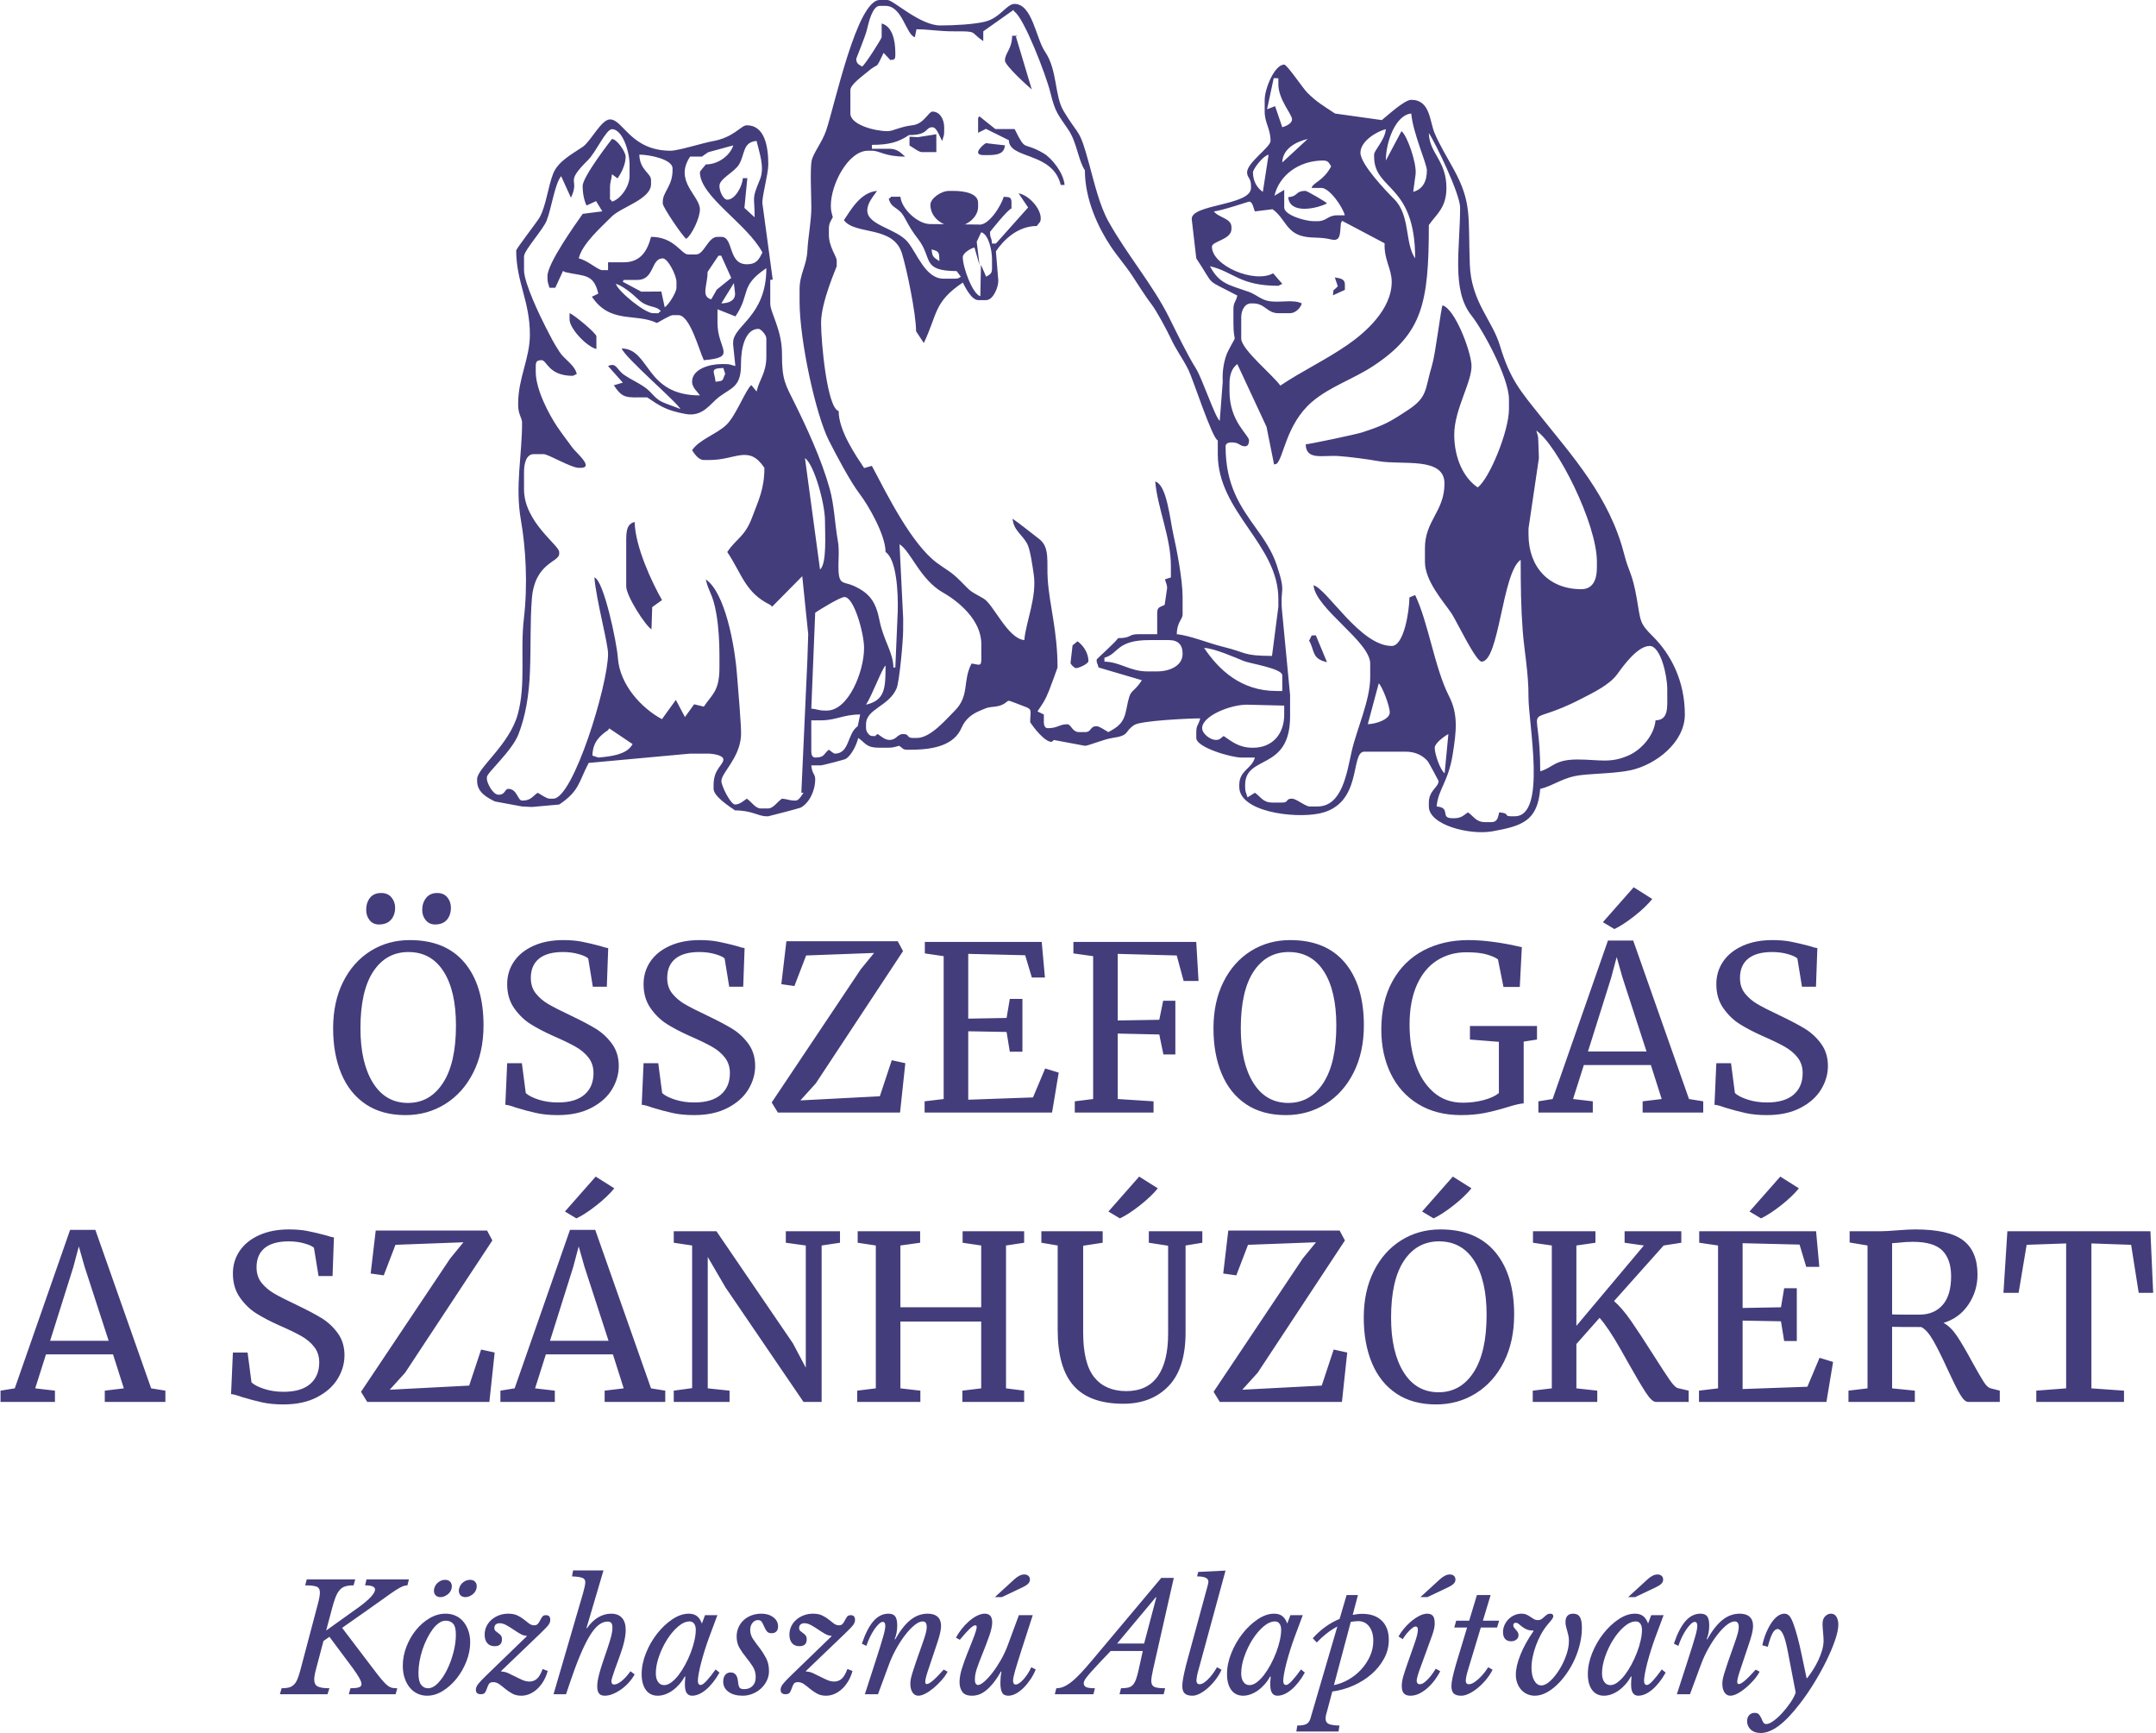
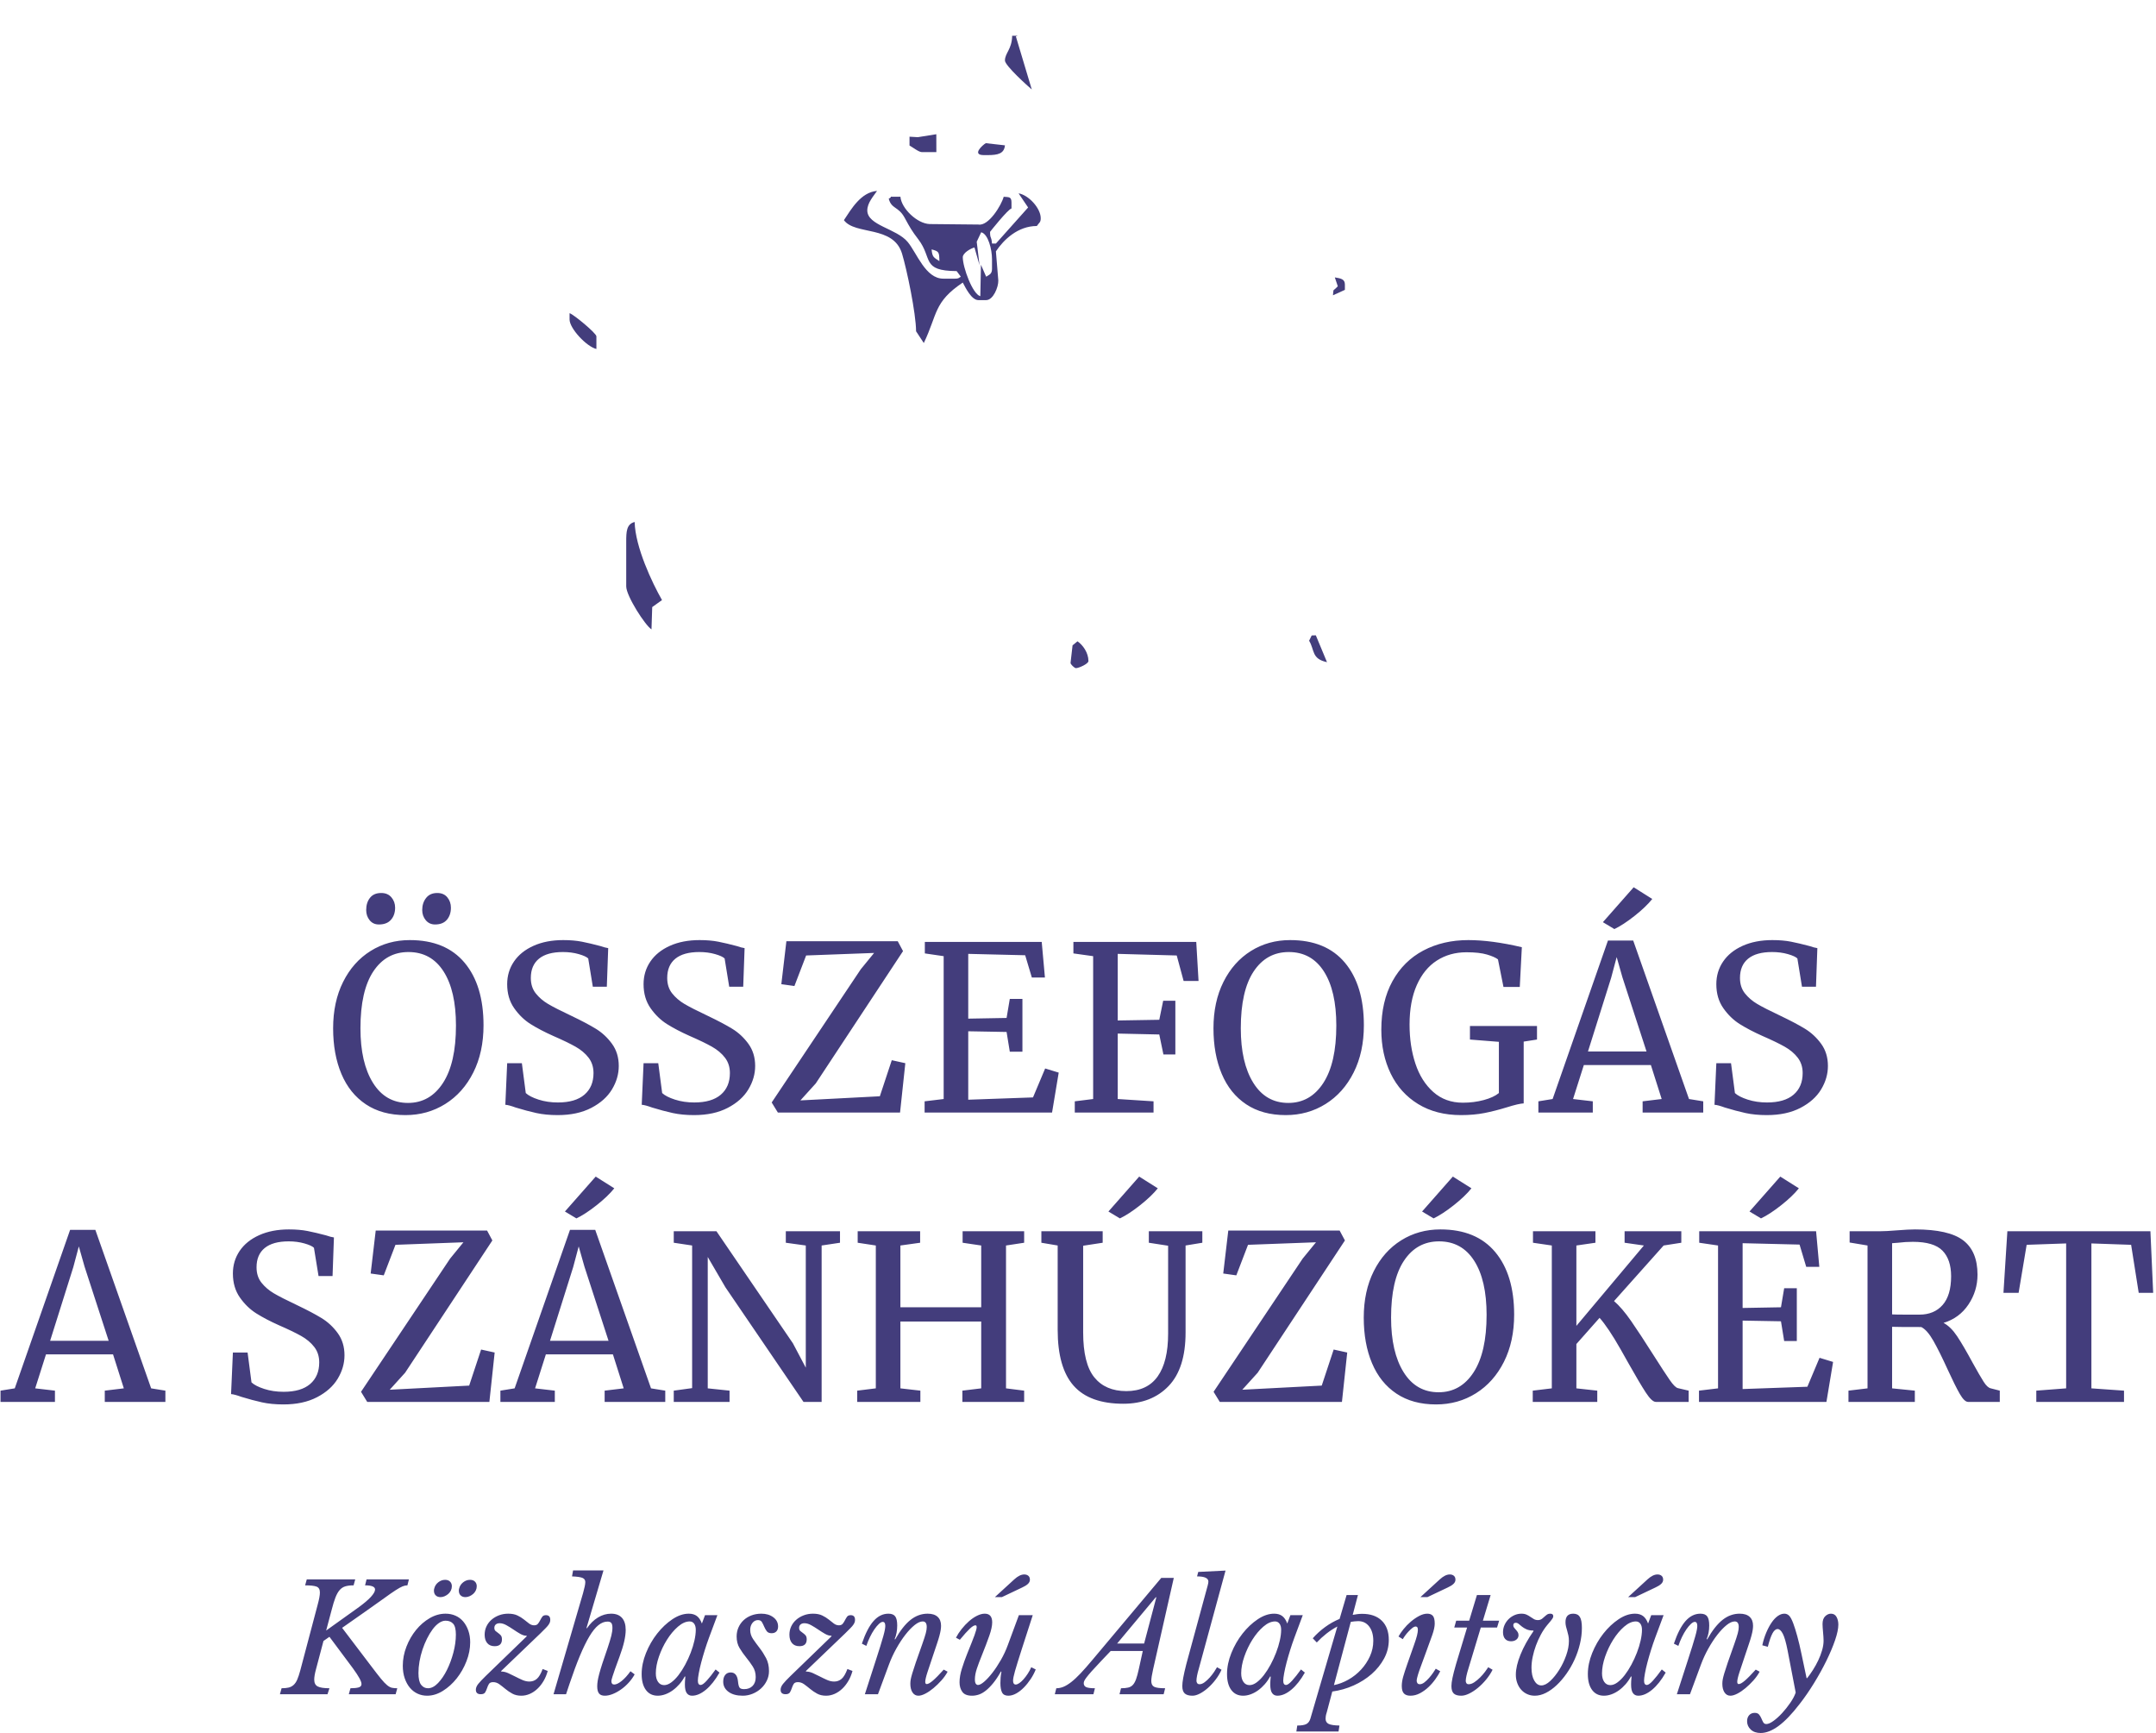
<svg xmlns="http://www.w3.org/2000/svg" width="723" height="581" viewBox="0 0 723 581">
  <g fill="none" fill-rule="evenodd" transform="translate(-10)">
    <path fill="#433D7C" d="M145.966 373.847C140.73 373.847 136.303 372.641 132.684 370.228 129.064 367.815 126.331 364.415 124.483 360.026 122.635 355.636 121.711 350.542 121.711 344.741 121.711 338.838 122.827 333.653 125.061 329.187 127.294 324.721 130.361 321.269 134.262 318.83 138.163 316.392 142.552 315.173 147.429 315.173 155.437 315.173 161.558 317.701 165.793 322.757 170.029 327.814 172.146 334.808 172.146 343.74 172.146 349.746 171.004 355.02 168.72 359.563 166.435 364.107 163.304 367.623 159.326 370.113 155.347 372.602 150.894 373.847 145.966 373.847zM146.967 319.177C141.988 319.177 138.061 321.346 135.186 325.683 132.311 330.021 130.874 336.374 130.874 344.741 130.874 352.441 132.273 358.537 135.071 363.029 137.868 367.52 141.782 369.766 146.813 369.766 151.741 369.766 155.655 367.533 158.555 363.067 161.456 358.601 162.906 352.184 162.906 343.817 162.906 336.066 161.52 330.021 158.748 325.683 155.976 321.346 152.049 319.177 146.967 319.177zM137.034 309.937C135.751 309.937 134.724 309.462 133.954 308.512 133.184 307.563 132.799 306.421 132.799 305.086 132.799 303.443 133.222 302.083 134.07 301.005 134.917 299.927 136.161 299.388 137.804 299.388L137.881 299.388C139.318 299.388 140.448 299.876 141.269 300.851 142.09 301.826 142.501 302.981 142.501 304.316 142.501 305.959 142.039 307.306 141.115 308.358 140.191 309.411 138.856 309.937 137.111 309.937L137.034 309.937zM155.899 309.937C154.616 309.937 153.576 309.462 152.78 308.512 151.985 307.563 151.587 306.421 151.587 305.086 151.587 303.495 152.023 302.147 152.896 301.043 153.769 299.94 155.001 299.388 156.592 299.388L156.669 299.388C158.106 299.388 159.223 299.876 160.018 300.851 160.814 301.826 161.212 302.981 161.212 304.316 161.212 305.959 160.763 307.306 159.864 308.358 158.966 309.411 157.644 309.937 155.899 309.937zM197.017 373.847C194.348 373.847 191.961 373.616 189.856 373.154 187.751 372.692 185.441 372.076 182.926 371.306 181.386 370.741 180.231 370.433 179.461 370.382L180.077 356.445 185.005 356.445 186.314 366.455C187.187 367.276 188.611 368.008 190.588 368.649 192.564 369.291 194.733 369.612 197.094 369.612 200.995 369.612 203.96 368.739 205.988 366.994 208.015 365.249 209.029 362.836 209.029 359.756 209.029 357.754 208.477 356.034 207.374 354.597 206.27 353.16 204.807 351.928 202.984 350.901 201.162 349.874 198.66 348.668 195.477 347.282 192.602 345.999 190.1 344.69 187.97 343.355 185.839 342.02 183.991 340.237 182.425 338.003 180.86 335.77 180.077 333.088 180.077 329.957 180.077 327.134 180.834 324.606 182.349 322.373 183.863 320.139 186.044 318.381 188.893 317.098 191.743 315.815 195.066 315.173 198.865 315.173 201.226 315.173 203.318 315.353 205.141 315.712 206.963 316.071 209.029 316.559 211.339 317.175 212.366 317.534 213.238 317.765 213.957 317.868L213.495 330.804 208.798 330.804 207.258 321.333C206.745 320.82 205.68 320.332 204.062 319.87 202.445 319.408 200.687 319.177 198.788 319.177 195.246 319.177 192.564 319.921 190.742 321.41 188.919 322.899 188.008 325.055 188.008 327.878 188.008 329.931 188.56 331.651 189.663 333.037 190.767 334.423 192.14 335.604 193.783 336.579 195.426 337.554 198.044 338.889 201.637 340.583 204.974 342.174 207.694 343.612 209.799 344.895 211.904 346.178 213.713 347.859 215.227 349.938 216.742 352.018 217.499 354.494 217.499 357.369 217.499 360.09 216.742 362.708 215.227 365.223 213.713 367.738 211.403 369.804 208.298 371.421 205.192 373.039 201.432 373.847 197.017 373.847zM242.755 373.847C240.086 373.847 237.699 373.616 235.594 373.154 233.489 372.692 231.179 372.076 228.664 371.306 227.124 370.741 225.969 370.433 225.199 370.382L225.815 356.445 230.743 356.445 232.052 366.455C232.925 367.276 234.349 368.008 236.326 368.649 238.302 369.291 240.471 369.612 242.832 369.612 246.733 369.612 249.698 368.739 251.726 366.994 253.753 365.249 254.767 362.836 254.767 359.756 254.767 357.754 254.215 356.034 253.112 354.597 252.008 353.16 250.545 351.928 248.722 350.901 246.9 349.874 244.398 348.668 241.215 347.282 238.34 345.999 235.838 344.69 233.708 343.355 231.577 342.02 229.729 340.237 228.163 338.003 226.598 335.77 225.815 333.088 225.815 329.957 225.815 327.134 226.572 324.606 228.087 322.373 229.601 320.139 231.782 318.381 234.631 317.098 237.481 315.815 240.804 315.173 244.603 315.173 246.964 315.173 249.056 315.353 250.879 315.712 252.701 316.071 254.767 316.559 257.077 317.175 258.104 317.534 258.976 317.765 259.695 317.868L259.233 330.804 254.536 330.804 252.996 321.333C252.483 320.82 251.418 320.332 249.8 319.87 248.183 319.408 246.425 319.177 244.526 319.177 240.984 319.177 238.302 319.921 236.48 321.41 234.657 322.899 233.746 325.055 233.746 327.878 233.746 329.931 234.298 331.651 235.401 333.037 236.505 334.423 237.878 335.604 239.521 336.579 241.164 337.554 243.782 338.889 247.375 340.583 250.712 342.174 253.432 343.612 255.537 344.895 257.642 346.178 259.451 347.859 260.966 349.938 262.48 352.018 263.237 354.494 263.237 357.369 263.237 360.09 262.48 362.708 260.966 365.223 259.451 367.738 257.141 369.804 254.036 371.421 250.93 373.039 247.17 373.847 242.755 373.847zM303.123 319.485L280.331 320.332 276.404 330.573 272.015 329.957 273.709 315.558 311.054 315.558 312.825 318.869 283.565 363.221 278.406 368.919 305.048 367.533 309.052 355.444 313.595 356.445 311.824 373 270.86 373 268.781 369.612 298.657 324.952 303.123 319.485zM326.454 320.563L320.14 319.639 320.14 315.789 359.333 315.789 360.411 327.724 356.022 327.724 353.789 320.255 334.693 319.793 334.693 341.507 347.552 341.276 348.63 334.885 352.865 334.885 352.865 352.595 348.63 352.595 347.552 345.973 334.693 345.742 334.693 368.688 356.407 367.918 360.488 358.216 365.031 359.602 362.798 373 320.063 373 320.063 369.227 326.454 368.457 326.454 320.563zM376.581 320.563L369.959 319.639 369.959 315.789 411.154 315.789 411.924 328.879 406.919 328.879 404.609 320.332 384.82 319.793 384.82 342.123 398.757 341.892 400.066 335.501 404.147 335.501 404.147 353.519 400.143 353.519 398.757 346.82 384.82 346.512 384.82 368.457 396.832 369.227 396.832 373 370.421 373 370.421 369.227 376.581 368.457 376.581 320.563zM441.184 373.847C435.948 373.847 431.521 372.641 427.901 370.228 424.282 367.815 421.549 364.415 419.701 360.026 417.853 355.636 416.929 350.542 416.929 344.741 416.929 338.838 418.045 333.653 420.279 329.187 422.512 324.721 425.579 321.269 429.48 318.83 433.381 316.392 437.77 315.173 442.647 315.173 450.655 315.173 456.776 317.701 461.012 322.757 465.247 327.814 467.364 334.808 467.364 343.74 467.364 349.746 466.222 355.02 463.938 359.563 461.653 364.107 458.522 367.623 454.543 370.113 450.565 372.602 446.112 373.847 441.184 373.847zM442.185 319.177C437.206 319.177 433.279 321.346 430.404 325.683 427.529 330.021 426.092 336.374 426.092 344.741 426.092 352.441 427.491 358.537 430.288 363.029 433.086 367.52 437 369.766 442.031 369.766 446.959 369.766 450.873 367.533 453.774 363.067 456.674 358.601 458.124 352.184 458.124 343.817 458.124 336.066 456.738 330.021 453.966 325.683 451.194 321.346 447.267 319.177 442.185 319.177zM499.935 373.847C494.391 373.847 489.604 372.615 485.575 370.151 481.545 367.687 478.478 364.286 476.373 359.949 474.268 355.611 473.216 350.696 473.216 345.203 473.216 338.889 474.461 333.473 476.95 328.956 479.44 324.439 482.892 321.012 487.307 318.676 491.722 316.341 496.752 315.173 502.399 315.173 507.584 315.173 513.564 315.969 520.34 317.56L519.647 330.881 514.18 330.881 512.332 321.641C511.613 321.076 510.394 320.537 508.675 320.024 506.955 319.511 504.658 319.254 501.783 319.254 498.036 319.254 494.725 320.178 491.85 322.026 488.975 323.874 486.73 326.62 485.113 330.265 483.495 333.91 482.687 338.324 482.687 343.509 482.687 348.283 483.341 352.646 484.651 356.599 485.96 360.552 487.961 363.721 490.656 366.108 493.352 368.496 496.65 369.689 500.551 369.689 503.015 369.689 505.351 369.394 507.558 368.803 509.765 368.213 511.459 367.43 512.64 366.455L512.64 349.284 502.938 348.514 502.938 343.971 525.422 343.971 525.422 348.514 520.956 349.207 520.956 369.92C519.827 369.971 517.953 370.408 515.335 371.229 512.666 372.05 510.15 372.692 507.789 373.154 505.428 373.616 502.81 373.847 499.935 373.847zM549.215 315.327L557.685 315.327 576.396 368.457 581.17 369.227 581.17 373 560.842 373 560.842 369.227 567.233 368.457 563.614 357.061 541.13 357.061 537.511 368.457 544.133 369.227 544.133 373 525.884 373 525.884 369.227 530.658 368.457 549.215 315.327zM554.066 327.647L552.141 320.871 550.293 327.801 542.516 352.518 562.151 352.518 554.066 327.647zM547.521 309.167L557.839 297.463 564.076 301.39C562.639 303.187 560.65 305.086 558.109 307.088 555.567 309.09 553.322 310.553 551.371 311.477L547.521 309.167zM602.499 373.847C599.83 373.847 597.443 373.616 595.338 373.154 593.233 372.692 590.923 372.076 588.408 371.306 586.868 370.741 585.713 370.433 584.943 370.382L585.559 356.445 590.487 356.445 591.796 366.455C592.669 367.276 594.093 368.008 596.069 368.649 598.046 369.291 600.215 369.612 602.576 369.612 606.477 369.612 609.442 368.739 611.47 366.994 613.497 365.249 614.511 362.836 614.511 359.756 614.511 357.754 613.959 356.034 612.856 354.597 611.752 353.16 610.289 351.928 608.466 350.901 606.644 349.874 604.142 348.668 600.959 347.282 598.084 345.999 595.582 344.69 593.452 343.355 591.321 342.02 589.473 340.237 587.908 338.003 586.342 335.77 585.559 333.088 585.559 329.957 585.559 327.134 586.316 324.606 587.831 322.373 589.345 320.139 591.526 318.381 594.375 317.098 597.225 315.815 600.548 315.173 604.347 315.173 606.708 315.173 608.8 315.353 610.622 315.712 612.445 316.071 614.511 316.559 616.821 317.175 617.848 317.534 618.72 317.765 619.439 317.868L618.977 330.804 614.28 330.804 612.74 321.333C612.227 320.82 611.162 320.332 609.544 319.87 607.927 319.408 606.169 319.177 604.27 319.177 600.728 319.177 598.046 319.921 596.223 321.41 594.401 322.899 593.49 325.055 593.49 327.878 593.49 329.931 594.042 331.651 595.145 333.037 596.249 334.423 597.622 335.604 599.265 336.579 600.908 337.554 603.526 338.889 607.119 340.583 610.456 342.174 613.176 343.612 615.281 344.895 617.386 346.178 619.195 347.859 620.71 349.938 622.224 352.018 622.981 354.494 622.981 357.369 622.981 360.09 622.224 362.708 620.71 365.223 619.195 367.738 616.885 369.804 613.779 371.421 610.674 373.039 606.914 373.847 602.499 373.847zM33.508 412.327L41.977 412.327 60.688 465.457 65.463 466.227 65.463 470 45.135 470 45.135 466.227 51.526 465.457 47.907 454.061 25.422 454.061 21.803 465.457 28.425 466.227 28.425 470 10.177 470 10.177 466.227 14.95 465.457 33.508 412.327zM38.358 424.647L36.434 417.871 34.586 424.801 26.808 449.518 46.444 449.518 38.358 424.647zM105.04 470.847C102.371 470.847 99.984 470.616 97.879 470.154 95.775 469.692 93.465 469.076 90.95 468.306 89.409 467.741 88.255 467.433 87.484 467.382L88.1 453.445 93.028 453.445 94.338 463.455C95.21 464.276 96.635 465.008 98.611 465.649 100.587 466.291 102.756 466.612 105.118 466.612 109.019 466.612 111.983 465.739 114.011 463.994 116.039 462.249 117.052 459.836 117.052 456.756 117.052 454.754 116.501 453.034 115.397 451.597 114.293 450.16 112.83 448.928 111.008 447.901 109.186 446.874 106.683 445.668 103.501 444.282 100.626 442.999 98.123 441.69 95.993 440.355 93.863 439.02 92.015 437.237 90.449 435.003 88.883 432.77 88.1 430.088 88.1 426.957 88.1 424.134 88.858 421.606 90.372 419.373 91.886 417.139 94.068 415.381 96.917 414.098 99.766 412.815 103.09 412.173 106.888 412.173 109.25 412.173 111.342 412.353 113.164 412.712 114.986 413.071 117.052 413.559 119.362 414.175 120.389 414.534 121.262 414.765 121.981 414.868L121.519 427.804 116.822 427.804 115.281 418.333C114.768 417.82 113.703 417.332 112.086 416.87 110.469 416.408 108.711 416.177 106.811 416.177 103.269 416.177 100.587 416.921 98.765 418.41 96.943 419.899 96.031 422.055 96.031 424.878 96.031 426.931 96.583 428.651 97.687 430.037 98.791 431.423 100.164 432.604 101.806 433.579 103.449 434.554 106.067 435.889 109.66 437.583 112.997 439.174 115.718 440.612 117.823 441.895 119.927 443.178 121.737 444.859 123.251 446.938 124.765 449.018 125.522 451.494 125.522 454.369 125.522 457.09 124.765 459.708 123.251 462.223 121.737 464.738 119.427 466.804 116.321 468.421 113.215 470.039 109.455 470.847 105.04 470.847zM165.409 416.485L142.617 417.332 138.69 427.573 134.3 426.957 135.994 412.558 173.339 412.558 175.111 415.869 145.851 460.221 140.691 465.919 167.333 464.533 171.338 452.444 175.881 453.445 174.109 470 133.145 470 131.066 466.612 160.942 421.952 165.409 416.485zM201.137 412.327L209.607 412.327 228.317 465.457 233.091 466.227 233.091 470 212.763 470 212.763 466.227 219.155 465.457 215.536 454.061 193.052 454.061 189.433 465.457 196.054 466.227 196.054 470 177.805 470 177.805 466.227 182.579 465.457 201.137 412.327zM205.988 424.647L204.062 417.871 202.214 424.801 194.438 449.518 214.072 449.518 205.988 424.647zM199.442 406.167L209.761 394.463 215.998 398.39C214.56 400.187 212.571 402.086 210.03 404.088 207.489 406.09 205.243 407.553 203.292 408.477L199.442 406.167zM242.101 417.563L235.94 416.639 235.94 412.789 250.262 412.789 275.904 450.365 280.216 458.527 280.216 417.563 273.517 416.639 273.517 412.789 291.688 412.789 291.688 416.639 285.529 417.563 285.529 470 279.445 470 253.266 431.577 247.337 421.413 247.337 465.457 254.651 466.227 254.651 470 235.94 470 235.94 466.227 242.101 465.38 242.101 417.563zM303.7 417.563L297.618 416.639 297.618 412.789 318.562 412.789 318.562 416.639 311.94 417.563 311.94 438.276 339.043 438.276 339.043 417.563 332.807 416.639 332.807 412.789 353.442 412.789 353.442 416.639 347.36 417.563 347.36 465.457 353.442 466.227 353.442 470 332.729 470 332.729 466.227 339.043 465.457 339.043 443.05 311.94 443.05 311.94 465.457 318.639 466.227 318.639 470 297.464 470 297.464 466.227 303.7 465.457 303.7 417.563zM386.707 470.616C379.16 470.616 373.604 468.601 370.036 464.572 366.468 460.542 364.685 454.292 364.685 445.822L364.685 417.563 359.217 416.639 359.217 412.789 379.776 412.789 379.776 416.639 373.231 417.64 373.231 446.669C373.231 453.65 374.476 458.681 376.966 461.761 379.456 464.841 383.036 466.381 387.707 466.381 392.379 466.381 395.882 464.738 398.218 461.453 400.554 458.168 401.721 453.394 401.721 447.131L401.721 417.64 395.253 416.639 395.253 412.789 413.195 412.789 413.195 416.639 407.574 417.563 407.574 446.746C407.574 454.754 405.674 460.734 401.875 464.687 398.077 468.64 393.021 470.616 386.707 470.616zM381.702 406.167L392.019 394.463 398.257 398.39C396.819 400.187 394.83 402.086 392.289 404.088 389.748 406.09 387.502 407.553 385.551 408.477L381.702 406.167zM451.31 416.485L428.517 417.332 424.591 427.573 420.202 426.957 421.896 412.558 459.24 412.558 461.012 415.869 431.752 460.221 426.592 465.919 453.235 464.533 457.238 452.444 461.781 453.445 460.01 470 419.046 470 416.967 466.612 446.844 421.952 451.31 416.485zM491.58 470.847C486.344 470.847 481.917 469.641 478.298 467.228 474.679 464.815 471.946 461.415 470.098 457.026 468.249 452.636 467.325 447.542 467.325 441.741 467.325 435.838 468.442 430.653 470.675 426.187 472.908 421.721 475.975 418.269 479.877 415.83 483.778 413.392 488.167 412.173 493.043 412.173 501.052 412.173 507.173 414.701 511.408 419.757 515.643 424.814 517.76 431.808 517.76 440.74 517.76 446.746 516.618 452.02 514.334 456.563 512.05 461.107 508.918 464.623 504.94 467.113 500.962 469.602 496.509 470.847 491.58 470.847zM492.582 416.177C487.602 416.177 483.675 418.346 480.8 422.683 477.926 427.021 476.488 433.374 476.488 441.741 476.488 449.441 477.887 455.537 480.685 460.029 483.483 464.52 487.397 466.766 492.428 466.766 497.356 466.766 501.27 464.533 504.17 460.067 507.07 455.601 508.521 449.184 508.521 440.817 508.521 433.066 507.135 427.021 504.363 422.683 501.59 418.346 497.664 416.177 492.582 416.177zM486.884 406.167L497.202 394.463 503.438 398.39C502.001 400.187 500.012 402.086 497.471 404.088 494.93 406.09 492.684 407.553 490.733 408.477L486.884 406.167zM565.269 470C564.397 470 563.28 468.961 561.92 466.882 560.56 464.802 558.622 461.53 556.106 457.064 555.798 456.499 554.939 454.972 553.527 452.483 552.115 449.993 550.806 447.85 549.6 446.053 548.394 444.256 547.329 442.845 546.404 441.818L538.628 450.596 538.628 465.457 545.635 466.227 545.635 470 523.997 470 523.997 466.227 530.389 465.457 530.389 417.563 524.074 416.639 524.074 412.789 545.019 412.789 545.019 416.639 538.628 417.563 538.628 444.513 561.265 417.563 554.798 416.639 554.798 412.789 573.817 412.789 573.817 416.639 567.888 417.563 551.255 436.197C553.052 437.737 554.964 439.97 556.992 442.896 559.02 445.822 561.496 449.595 564.423 454.215 566.938 458.168 568.773 460.978 569.928 462.647 571.083 464.315 571.994 465.226 572.662 465.38L576.28 466.227 576.28 470 565.269 470zM586.136 417.563L579.822 416.639 579.822 412.789 619.015 412.789 620.093 424.724 615.705 424.724 613.471 417.255 594.375 416.793 594.375 438.507 607.235 438.276 608.312 431.885 612.548 431.885 612.548 449.595 608.312 449.595 607.235 442.973 594.375 442.742 594.375 465.688 616.09 464.918 620.17 455.216 624.713 456.602 622.481 470 579.745 470 579.745 466.227 586.136 465.457 586.136 417.563zM596.686 406.167L607.004 394.463 613.24 398.39C611.803 400.187 609.814 402.086 607.273 404.088 604.732 406.09 602.486 407.553 600.535 408.477L596.686 406.167zM629.872 466.227L636.264 465.457 636.264 417.563 630.258 416.562 630.258 412.789 640.345 412.789C641.782 412.789 643.732 412.686 646.197 412.481 648.763 412.276 650.765 412.173 652.202 412.173 659.749 412.173 665.126 413.392 668.334 415.83 671.542 418.269 673.146 422.106 673.146 427.342 673.146 430.987 672.133 434.323 670.105 437.352 668.077 440.381 665.293 442.434 661.75 443.512 663.393 444.385 664.92 445.886 666.332 448.017 667.744 450.147 669.476 453.111 671.529 456.91 673.121 459.785 674.34 461.889 675.187 463.224 676.034 464.559 676.842 465.303 677.612 465.457L680.615 466.227 680.615 470 669.99 470C669.168 470 668.244 469.115 667.217 467.344 666.191 465.572 664.831 462.839 663.136 459.143 661.288 455.088 659.684 451.867 658.324 449.479 656.964 447.092 655.616 445.565 654.282 444.898 648.789 444.898 645.529 444.872 644.503 444.821L644.503 465.457 652.125 466.227 652.125 470 629.872 470 629.872 466.227zM653.665 440.74C656.951 440.74 659.543 439.662 661.442 437.506 663.342 435.35 664.292 432.142 664.292 427.881 664.292 424.134 663.329 421.272 661.404 419.296 659.479 417.319 656.155 416.331 651.433 416.331 649.79 416.331 648.147 416.434 646.505 416.639 645.478 416.742 644.811 416.793 644.503 416.793L644.503 440.663C645.273 440.714 646.864 440.74 649.277 440.74L653.665 440.74zM702.869 416.87L689.625 417.332 686.929 433.425 681.847 433.425 683.157 412.789 731.128 412.789 732.052 433.425 727.201 433.425 724.659 417.332 711.338 416.87 711.338 465.457 722.273 466.227 722.273 470 692.859 470 692.859 466.227 702.869 465.457 702.869 416.87zM119.375 546.65L129.725 539.25C131.825 537.75 133.358 536.475 134.325 535.425 135.292 534.375 135.775 533.533 135.775 532.9 135.775 531.967 134.658 531.5 132.425 531.5L132.925 529.5 147.125 529.5 146.625 531.5C146.092 531.5 145.542 531.617 144.975 531.85 144.408 532.083 143.633 532.517 142.65 533.15 141.667 533.783 140.375 534.683 138.775 535.85 137.175 537.017 135.058 538.517 132.425 540.35L124.725 545.75 134.525 558.65C135.858 560.417 136.933 561.8 137.75 562.8 138.567 563.8 139.267 564.533 139.85 565 140.433 565.467 140.975 565.75 141.475 565.85 141.975 565.95 142.558 566 143.225 566L142.675 568 126.975 568 127.525 566C128.692 566 129.6 565.908 130.25 565.725 130.9 565.542 131.225 565.167 131.225 564.6 131.225 564.133 130.992 563.475 130.525 562.625 130.058 561.775 129.342 560.683 128.375 559.35L120.475 548.75 118.475 550.15 115.975 559.6C115.575 561.067 115.375 562.233 115.375 563.1 115.375 564.233 115.767 565 116.55 565.4 117.333 565.8 118.642 566 120.475 566L119.825 568 103.875 568 104.425 566C105.358 566 106.142 565.925 106.775 565.775 107.408 565.625 107.967 565.333 108.45 564.9 108.933 564.467 109.342 563.867 109.675 563.1 110.008 562.333 110.342 561.333 110.675 560.1L116.525 538C117.025 536.167 117.275 534.8 117.275 533.9 117.275 532.867 116.9 532.208 116.15 531.925 115.4 531.642 114.125 531.5 112.325 531.5L112.875 529.5 129.125 529.5 128.575 531.5C127.475 531.5 126.558 531.608 125.825 531.825 125.092 532.042 124.458 532.45 123.925 533.05 123.392 533.65 122.917 534.483 122.5 535.55 122.083 536.617 121.658 538 121.225 539.7L119.375 546.65zM153.225 568.5C152.092 568.5 151.033 568.275 150.05 567.825 149.067 567.375 148.208 566.717 147.475 565.85 146.742 564.983 146.158 563.925 145.725 562.675 145.292 561.425 145.075 560.017 145.075 558.45 145.075 556.283 145.483 554.15 146.3 552.05 147.117 549.95 148.192 548.083 149.525 546.45 150.858 544.817 152.383 543.5 154.1 542.5 155.817 541.5 157.592 541 159.425 541 160.625 541 161.733 541.225 162.75 541.675 163.767 542.125 164.633 542.775 165.35 543.625 166.067 544.475 166.633 545.492 167.05 546.675 167.467 547.858 167.675 549.167 167.675 550.6 167.675 552.7 167.258 554.817 166.425 556.95 165.592 559.083 164.5 561 163.15 562.7 161.8 564.4 160.258 565.792 158.525 566.875 156.792 567.958 155.025 568.5 153.225 568.5zM153.525 566C154.658 566 155.783 565.417 156.9 564.25 158.017 563.083 159.017 561.608 159.9 559.825 160.783 558.042 161.5 556.1 162.05 554 162.6 551.9 162.875 549.9 162.875 548 162.875 546.233 162.567 545.017 161.95 544.35 161.333 543.683 160.492 543.35 159.425 543.35 158.692 543.35 157.95 543.608 157.2 544.125 156.45 544.642 155.742 545.35 155.075 546.25 154.408 547.15 153.783 548.183 153.2 549.35 152.617 550.517 152.108 551.75 151.675 553.05 151.242 554.35 150.908 555.675 150.675 557.025 150.442 558.375 150.325 559.667 150.325 560.9 150.325 562.767 150.625 564.083 151.225 564.85 151.825 565.617 152.592 566 153.525 566zM155.625 532.55C155.825 531.717 156.275 531.025 156.975 530.475 157.675 529.925 158.442 529.65 159.275 529.65 159.975 529.65 160.525 529.85 160.925 530.25 161.325 530.65 161.525 531.167 161.525 531.8 161.525 532.3 161.417 532.775 161.2 533.225 160.983 533.675 160.692 534.058 160.325 534.375 159.958 534.692 159.55 534.95 159.1 535.15 158.65 535.35 158.192 535.45 157.725 535.45 157.058 535.45 156.525 535.258 156.125 534.875 155.725 534.492 155.525 533.983 155.525 533.35L155.525 532.975C155.525 532.858 155.558 532.717 155.625 532.55zM163.975 532.55C164.175 531.717 164.625 531.025 165.325 530.475 166.025 529.925 166.792 529.65 167.625 529.65 168.325 529.65 168.875 529.85 169.275 530.25 169.675 530.65 169.875 531.167 169.875 531.8 169.875 532.3 169.767 532.775 169.55 533.225 169.333 533.675 169.042 534.058 168.675 534.375 168.308 534.692 167.9 534.95 167.45 535.15 167 535.35 166.542 535.45 166.075 535.45 165.408 535.45 164.875 535.258 164.475 534.875 164.075 534.492 163.875 533.983 163.875 533.35L163.875 532.975C163.875 532.858 163.908 532.717 163.975 532.55zM178.025 560.25L178.125 560.4C178.858 560.4 179.617 560.575 180.4 560.925 181.183 561.275 181.975 561.658 182.775 562.075 183.575 562.492 184.375 562.875 185.175 563.225 185.975 563.575 186.758 563.75 187.525 563.75 188.492 563.75 189.325 563.45 190.025 562.85 190.725 562.25 191.375 561.15 191.975 559.55L193.675 560.2C193.342 561.433 192.875 562.558 192.275 563.575 191.675 564.592 190.983 565.467 190.2 566.2 189.417 566.933 188.567 567.5 187.65 567.9 186.733 568.3 185.792 568.5 184.825 568.5 183.658 568.5 182.65 568.267 181.8 567.8 180.95 567.333 180.175 566.808 179.475 566.225 178.775 565.642 178.1 565.117 177.45 564.65 176.8 564.183 176.108 563.95 175.375 563.95 174.675 563.95 174.2 564.158 173.95 564.575 173.7 564.992 173.492 565.458 173.325 565.975 173.158 566.492 172.95 566.958 172.7 567.375 172.45 567.792 171.958 568 171.225 568 170.125 568 169.575 567.5 169.575 566.5 169.575 565.867 169.842 565.217 170.375 564.55 170.908 563.883 171.742 563 172.875 561.9L186.675 548.55 186.575 548.4C185.908 548.4 185.2 548.183 184.45 547.75 183.7 547.317 182.933 546.833 182.15 546.3 181.367 545.767 180.583 545.283 179.8 544.85 179.017 544.417 178.275 544.2 177.575 544.2 177.008 544.2 176.567 544.342 176.25 544.625 175.933 544.908 175.775 545.283 175.775 545.75 175.775 546.217 175.908 546.567 176.175 546.8 176.442 547.033 176.733 547.258 177.05 547.475 177.367 547.692 177.658 547.95 177.925 548.25 178.192 548.55 178.325 549 178.325 549.6 178.325 551.133 177.508 551.9 175.875 551.9 174.808 551.9 173.983 551.558 173.4 550.875 172.817 550.192 172.525 549.25 172.525 548.05 172.525 547.05 172.725 546.125 173.125 545.275 173.525 544.425 174.083 543.683 174.8 543.05 175.517 542.417 176.358 541.917 177.325 541.55 178.292 541.183 179.325 541 180.425 541 181.658 541 182.692 541.2 183.525 541.6 184.358 542 185.083 542.45 185.7 542.95 186.317 543.45 186.892 543.9 187.425 544.3 187.958 544.7 188.525 544.9 189.125 544.9 189.692 544.9 190.117 544.725 190.4 544.375 190.683 544.025 190.933 543.633 191.15 543.2 191.367 542.767 191.6 542.375 191.85 542.025 192.1 541.675 192.508 541.5 193.075 541.5 194.042 541.5 194.525 542.017 194.525 543.05 194.525 543.317 194.492 543.567 194.425 543.8 194.358 544.033 194.217 544.317 194 544.65 193.783 544.983 193.45 545.375 193 545.825L191.225 547.6 178.025 560.25zM213.775 552.45C214.342 550.75 214.75 549.4 215 548.4 215.25 547.4 215.375 546.517 215.375 545.75 215.375 544.983 215.25 544.442 215 544.125 214.75 543.808 214.325 543.65 213.725 543.65 212.692 543.65 211.675 544.05 210.675 544.85 209.675 545.65 208.667 546.9 207.65 548.6 206.633 550.3 205.575 552.467 204.475 555.1 203.375 557.733 202.208 560.883 200.975 564.55L199.825 568 195.625 568 205.525 534.1C205.758 533.267 205.942 532.533 206.075 531.9 206.208 531.267 206.275 530.767 206.275 530.4 206.275 529.733 205.958 529.267 205.325 529 204.692 528.733 203.525 528.567 201.825 528.5L202.175 526.5 212.375 526.5 206.675 545.8 206.825 545.9C207.892 544.333 209.125 543.125 210.525 542.275 211.925 541.425 213.392 541 214.925 541 216.525 541 217.742 541.467 218.575 542.4 219.408 543.333 219.825 544.683 219.825 546.45 219.825 547.55 219.658 548.833 219.325 550.3 218.992 551.767 218.475 553.45 217.775 555.35 217.108 557.15 216.592 558.567 216.225 559.6 215.858 560.633 215.592 561.425 215.425 561.975 215.258 562.525 215.15 562.9 215.1 563.1 215.05 563.3 215.025 563.467 215.025 563.6 215.025 564.367 215.342 564.75 215.975 564.75 216.642 564.75 217.467 564.358 218.45 563.575 219.433 562.792 220.425 561.7 221.425 560.3L222.825 561.35C222.292 562.317 221.633 563.233 220.85 564.1 220.067 564.967 219.217 565.725 218.3 566.375 217.383 567.025 216.45 567.542 215.5 567.925 214.55 568.308 213.658 568.5 212.825 568.5 211.925 568.5 211.275 568.25 210.875 567.75 210.475 567.25 210.275 566.45 210.275 565.35 210.275 564.783 210.325 564.183 210.425 563.55 210.525 562.917 210.7 562.125 210.95 561.175 211.2 560.225 211.55 559.058 212 557.675 212.45 556.292 213.042 554.55 213.775 552.45zM241.275 543.6C240.008 543.6 238.7 544.183 237.35 545.35 236 546.517 234.775 547.975 233.675 549.725 232.575 551.475 231.675 553.358 230.975 555.375 230.275 557.392 229.925 559.267 229.925 561 229.925 562.2 230.175 563.158 230.675 563.875 231.175 564.592 231.858 564.95 232.725 564.95 233.492 564.95 234.292 564.642 235.125 564.025 235.958 563.408 236.767 562.592 237.55 561.575 238.333 560.558 239.075 559.4 239.775 558.1 240.475 556.8 241.092 555.458 241.625 554.075 242.158 552.692 242.575 551.333 242.875 550 243.175 548.667 243.325 547.467 243.325 546.4 243.325 545.533 243.142 544.85 242.775 544.35 242.408 543.85 241.908 543.6 241.275 543.6zM246.425 541.5L250.575 541.5 247.725 549.15C247.258 550.417 246.8 551.767 246.35 553.2 245.9 554.633 245.5 556.017 245.15 557.35 244.8 558.683 244.525 559.9 244.325 561 244.125 562.1 244.025 562.917 244.025 563.45 244.025 564.417 244.342 564.9 244.975 564.9 245.442 564.9 246.117 564.417 247 563.45 247.883 562.483 248.875 561.233 249.975 559.7L251.275 560.75C249.875 563.217 248.367 565.125 246.75 566.475 245.133 567.825 243.575 568.5 242.075 568.5 241.308 568.5 240.717 568.208 240.3 567.625 239.883 567.042 239.675 566.083 239.675 564.75 239.675 564.45 239.683 564.1 239.7 563.7 239.717 563.3 239.758 562.767 239.825 562.1L239.625 562.05C239.125 562.983 238.533 563.842 237.85 564.625 237.167 565.408 236.425 566.092 235.625 566.675 234.825 567.258 233.992 567.708 233.125 568.025 232.258 568.342 231.408 568.5 230.575 568.5 228.875 568.5 227.55 567.858 226.6 566.575 225.65 565.292 225.175 563.517 225.175 561.25 225.175 558.95 225.658 556.6 226.625 554.2 227.592 551.8 228.842 549.625 230.375 547.675 231.908 545.725 233.608 544.125 235.475 542.875 237.342 541.625 239.175 541 240.975 541 242.075 541 242.975 541.258 243.675 541.775 244.375 542.292 244.942 543.133 245.375 544.3L246.425 541.5zM257.025 548.65C257.025 547.55 257.233 546.533 257.65 545.6 258.067 544.667 258.642 543.858 259.375 543.175 260.108 542.492 260.983 541.958 262 541.575 263.017 541.192 264.125 541 265.325 541 266.925 541 268.258 541.4 269.325 542.2 270.392 543 270.925 544.033 270.925 545.3 270.925 546 270.733 546.55 270.35 546.95 269.967 547.35 269.442 547.55 268.775 547.55 268.008 547.55 267.458 547.325 267.125 546.875 266.792 546.425 266.508 545.925 266.275 545.375 266.042 544.825 265.792 544.317 265.525 543.85 265.258 543.383 264.808 543.15 264.175 543.15 263.442 543.15 262.825 543.467 262.325 544.1 261.825 544.733 261.575 545.517 261.575 546.45 261.575 547.55 261.9 548.575 262.55 549.525 263.2 550.475 263.925 551.467 264.725 552.5 265.525 553.533 266.25 554.667 266.9 555.9 267.55 557.133 267.875 558.583 267.875 560.25 267.875 561.383 267.633 562.45 267.15 563.45 266.667 564.45 266.017 565.325 265.2 566.075 264.383 566.825 263.442 567.417 262.375 567.85 261.308 568.283 260.208 568.5 259.075 568.5 257.075 568.5 255.483 568.067 254.3 567.2 253.117 566.333 252.525 565.2 252.525 563.8 252.525 562.833 252.75 562.075 253.2 561.525 253.65 560.975 254.258 560.7 255.025 560.7 256.458 560.7 257.275 561.683 257.475 563.65 257.575 564.717 257.75 565.425 258 565.775 258.25 566.125 258.758 566.3 259.525 566.3 260.725 566.3 261.675 565.942 262.375 565.225 263.075 564.508 263.425 563.517 263.425 562.25 263.425 560.917 263.092 559.733 262.425 558.7 261.758 557.667 261.025 556.658 260.225 555.675 259.425 554.692 258.692 553.65 258.025 552.55 257.358 551.45 257.025 550.15 257.025 548.65zM280.225 560.25L280.325 560.4C281.058 560.4 281.817 560.575 282.6 560.925 283.383 561.275 284.175 561.658 284.975 562.075 285.775 562.492 286.575 562.875 287.375 563.225 288.175 563.575 288.958 563.75 289.725 563.75 290.692 563.75 291.525 563.45 292.225 562.85 292.925 562.25 293.575 561.15 294.175 559.55L295.875 560.2C295.542 561.433 295.075 562.558 294.475 563.575 293.875 564.592 293.183 565.467 292.4 566.2 291.617 566.933 290.767 567.5 289.85 567.9 288.933 568.3 287.992 568.5 287.025 568.5 285.858 568.5 284.85 568.267 284 567.8 283.15 567.333 282.375 566.808 281.675 566.225 280.975 565.642 280.3 565.117 279.65 564.65 279 564.183 278.308 563.95 277.575 563.95 276.875 563.95 276.4 564.158 276.15 564.575 275.9 564.992 275.692 565.458 275.525 565.975 275.358 566.492 275.15 566.958 274.9 567.375 274.65 567.792 274.158 568 273.425 568 272.325 568 271.775 567.5 271.775 566.5 271.775 565.867 272.042 565.217 272.575 564.55 273.108 563.883 273.942 563 275.075 561.9L288.875 548.55 288.775 548.4C288.108 548.4 287.4 548.183 286.65 547.75 285.9 547.317 285.133 546.833 284.35 546.3 283.567 545.767 282.783 545.283 282 544.85 281.217 544.417 280.475 544.2 279.775 544.2 279.208 544.2 278.767 544.342 278.45 544.625 278.133 544.908 277.975 545.283 277.975 545.75 277.975 546.217 278.108 546.567 278.375 546.8 278.642 547.033 278.933 547.258 279.25 547.475 279.567 547.692 279.858 547.95 280.125 548.25 280.392 548.55 280.525 549 280.525 549.6 280.525 551.133 279.708 551.9 278.075 551.9 277.008 551.9 276.183 551.558 275.6 550.875 275.017 550.192 274.725 549.25 274.725 548.05 274.725 547.05 274.925 546.125 275.325 545.275 275.725 544.425 276.283 543.683 277 543.05 277.717 542.417 278.558 541.917 279.525 541.55 280.492 541.183 281.525 541 282.625 541 283.858 541 284.892 541.2 285.725 541.6 286.558 542 287.283 542.45 287.9 542.95 288.517 543.45 289.092 543.9 289.625 544.3 290.158 544.7 290.725 544.9 291.325 544.9 291.892 544.9 292.317 544.725 292.6 544.375 292.883 544.025 293.133 543.633 293.35 543.2 293.567 542.767 293.8 542.375 294.05 542.025 294.3 541.675 294.708 541.5 295.275 541.5 296.242 541.5 296.725 542.017 296.725 543.05 296.725 543.317 296.692 543.567 296.625 543.8 296.558 544.033 296.417 544.317 296.2 544.65 295.983 544.983 295.65 545.375 295.2 545.825L293.425 547.6 280.225 560.25zM319.425 543.6C318.625 543.6 317.717 544.008 316.7 544.825 315.683 545.642 314.65 546.725 313.6 548.075 312.55 549.425 311.542 550.967 310.575 552.7 309.608 554.433 308.792 556.2 308.125 558L304.425 568 300.025 568 303.725 556.55C304.325 554.717 304.825 553.15 305.225 551.85 305.625 550.55 305.95 549.458 306.2 548.575 306.45 547.692 306.625 546.975 306.725 546.425 306.825 545.875 306.875 545.433 306.875 545.1 306.875 544.2 306.592 543.75 306.025 543.75 305.658 543.75 305.225 543.983 304.725 544.45 304.225 544.917 303.717 545.525 303.2 546.275 302.683 547.025 302.192 547.883 301.725 548.85 301.258 549.817 300.858 550.8 300.525 551.8L299.025 551.05C300.192 547.617 301.5 545.083 302.95 543.45 304.4 541.817 306.058 541 307.925 541 308.992 541 309.75 541.3 310.2 541.9 310.65 542.5 310.875 543.517 310.875 544.95 310.875 546.65 310.592 548.167 310.025 549.5L310.175 549.65C311.875 546.65 313.6 544.458 315.35 543.075 317.1 541.692 319.008 541 321.075 541 322.542 541 323.658 541.35 324.425 542.05 325.192 542.75 325.575 543.75 325.575 545.05 325.575 545.483 325.533 545.967 325.45 546.5 325.367 547.033 325.225 547.675 325.025 548.425 324.825 549.175 324.55 550.067 324.2 551.1 323.85 552.133 323.425 553.4 322.925 554.9 322.158 557.167 321.525 559.067 321.025 560.6 320.525 562.133 320.275 563.217 320.275 563.85 320.275 564.35 320.442 564.6 320.775 564.6 321.242 564.6 321.925 564.217 322.825 563.45 323.725 562.683 324.942 561.45 326.475 559.75L327.775 560.45C327.242 561.45 326.55 562.425 325.7 563.375 324.85 564.325 323.967 565.183 323.05 565.95 322.133 566.717 321.225 567.333 320.325 567.8 319.425 568.267 318.642 568.5 317.975 568.5 317.142 568.5 316.483 568.133 316 567.4 315.517 566.667 315.275 565.7 315.275 564.5 315.275 564.033 315.317 563.558 315.4 563.075 315.483 562.592 315.658 561.9 315.925 561 316.192 560.1 316.583 558.892 317.1 557.375 317.617 555.858 318.325 553.85 319.225 551.35 319.525 550.483 319.775 549.75 319.975 549.15 320.175 548.55 320.333 548.025 320.45 547.575 320.567 547.125 320.65 546.733 320.7 546.4 320.75 546.067 320.775 545.75 320.775 545.45 320.775 544.217 320.325 543.6 319.425 543.6zM337.975 564.9C338.508 564.9 339.208 564.525 340.075 563.775 340.942 563.025 341.858 562.025 342.825 560.775 343.792 559.525 344.733 558.1 345.65 556.5 346.567 554.9 347.342 553.233 347.975 551.5L351.675 541.5 356.325 541.5 352.625 552.95C352.092 554.617 351.642 556.042 351.275 557.225 350.908 558.408 350.608 559.408 350.375 560.225 350.142 561.042 349.975 561.708 349.875 562.225 349.775 562.742 349.725 563.15 349.725 563.45 349.725 564.317 350.025 564.75 350.625 564.75 350.958 564.75 351.358 564.592 351.825 564.275 352.292 563.958 352.767 563.525 353.25 562.975 353.733 562.425 354.2 561.808 354.65 561.125 355.1 560.442 355.492 559.717 355.825 558.95L357.325 559.7C356.892 560.8 356.325 561.875 355.625 562.925 354.925 563.975 354.167 564.917 353.35 565.75 352.533 566.583 351.675 567.25 350.775 567.75 349.875 568.25 348.992 568.5 348.125 568.5 347.092 568.5 346.392 568.133 346.025 567.4 345.658 566.667 345.475 565.617 345.475 564.25 345.475 563.683 345.5 563.075 345.55 562.425 345.6 561.775 345.692 561.133 345.825 560.5L345.675 560.35C344.775 561.95 343.9 563.267 343.05 564.3 342.2 565.333 341.375 566.167 340.575 566.8 339.775 567.433 338.992 567.875 338.225 568.125 337.458 568.375 336.708 568.5 335.975 568.5 334.408 568.5 333.317 568.067 332.7 567.2 332.083 566.333 331.775 565.267 331.775 564 331.775 562.6 332.042 561.058 332.575 559.375 333.108 557.692 333.675 556.1 334.275 554.6 334.875 553.1 335.383 551.833 335.8 550.8 336.217 549.767 336.55 548.9 336.8 548.2 337.05 547.5 337.233 546.933 337.35 546.5 337.467 546.067 337.525 545.717 337.525 545.45 337.525 545.317 337.5 545.192 337.45 545.075 337.4 544.958 337.275 544.9 337.075 544.9 336.642 544.9 336.017 545.283 335.2 546.05 334.383 546.817 333.275 548.05 331.875 549.75L330.575 549.05C331.075 548.083 331.708 547.117 332.475 546.15 333.242 545.183 334.058 544.317 334.925 543.55 335.792 542.783 336.692 542.167 337.625 541.7 338.558 541.233 339.425 541 340.225 541 341.892 541 342.725 541.967 342.725 543.9 342.725 545.067 342.4 546.575 341.75 548.425 341.1 550.275 340.258 552.483 339.225 555.05 338.558 556.683 338.008 558.15 337.575 559.45 337.142 560.75 336.925 561.933 336.925 563 336.925 563.7 337.025 564.192 337.225 564.475 337.425 564.758 337.675 564.9 337.975 564.9zM343.625 535.45L350.125 529.5C351.325 528.4 352.442 527.85 353.475 527.85 354.042 527.85 354.5 528 354.85 528.3 355.2 528.6 355.375 529.033 355.375 529.6 355.375 530.133 355.15 530.608 354.7 531.025 354.25 531.442 353.625 531.833 352.825 532.2L345.975 535.45 343.625 535.45zM396.675 559.7C396.275 561.467 396.075 562.75 396.075 563.55 396.075 564.517 396.392 565.167 397.025 565.5 397.658 565.833 398.892 566 400.725 566L400.225 568 385.425 568 385.925 566C386.892 566 387.692 565.925 388.325 565.775 388.958 565.625 389.483 565.325 389.9 564.875 390.317 564.425 390.675 563.783 390.975 562.95 391.275 562.117 391.575 561.017 391.875 559.65L393.225 553.5 382.475 553.5 379.325 556.8C377.958 558.233 376.883 559.392 376.1 560.275 375.317 561.158 374.725 561.867 374.325 562.4 373.925 562.933 373.675 563.333 373.575 563.6 373.475 563.867 373.425 564.1 373.425 564.3 373.425 564.933 373.7 565.375 374.25 565.625 374.8 565.875 375.775 566 377.175 566L376.675 568 363.725 568 364.225 566C365.025 566 365.817 565.842 366.6 565.525 367.383 565.208 368.25 564.683 369.2 563.95 370.15 563.217 371.2 562.242 372.35 561.025 373.5 559.808 374.842 558.283 376.375 556.45L399.425 529 403.625 529 396.675 559.7zM393.675 551L397.775 535.5 397.575 535.5 384.625 551 393.675 551zM414.475 533.45C414.642 532.85 414.808 532.242 414.975 531.625 415.142 531.008 415.225 530.55 415.225 530.25 415.225 529.083 413.958 528.5 411.425 528.5L411.825 527 420.975 526.55 412.025 559.4C411.758 560.3 411.558 561.092 411.425 561.775 411.292 562.458 411.225 563.033 411.225 563.5 411.225 563.8 411.308 564.067 411.475 564.3 411.642 564.533 411.908 564.65 412.275 564.65 412.808 564.65 413.375 564.425 413.975 563.975 414.575 563.525 415.15 562.992 415.7 562.375 416.25 561.758 416.742 561.125 417.175 560.475 417.608 559.825 417.925 559.317 418.125 558.95L419.625 559.8C419.125 560.933 418.475 562.025 417.675 563.075 416.875 564.125 416.025 565.05 415.125 565.85 414.225 566.65 413.317 567.292 412.4 567.775 411.483 568.258 410.642 568.5 409.875 568.5 408.708 568.5 407.85 568.25 407.3 567.75 406.75 567.25 406.475 566.417 406.475 565.25 406.475 564.583 406.575 563.683 406.775 562.55 406.975 561.417 407.325 559.867 407.825 557.9L414.475 533.45zM437.575 543.6C436.308 543.6 435 544.183 433.65 545.35 432.3 546.517 431.075 547.975 429.975 549.725 428.875 551.475 427.975 553.358 427.275 555.375 426.575 557.392 426.225 559.267 426.225 561 426.225 562.2 426.475 563.158 426.975 563.875 427.475 564.592 428.158 564.95 429.025 564.95 429.792 564.95 430.592 564.642 431.425 564.025 432.258 563.408 433.067 562.592 433.85 561.575 434.633 560.558 435.375 559.4 436.075 558.1 436.775 556.8 437.392 555.458 437.925 554.075 438.458 552.692 438.875 551.333 439.175 550 439.475 548.667 439.625 547.467 439.625 546.4 439.625 545.533 439.442 544.85 439.075 544.35 438.708 543.85 438.208 543.6 437.575 543.6zM442.725 541.5L446.875 541.5 444.025 549.15C443.558 550.417 443.1 551.767 442.65 553.2 442.2 554.633 441.8 556.017 441.45 557.35 441.1 558.683 440.825 559.9 440.625 561 440.425 562.1 440.325 562.917 440.325 563.45 440.325 564.417 440.642 564.9 441.275 564.9 441.742 564.9 442.417 564.417 443.3 563.45 444.183 562.483 445.175 561.233 446.275 559.7L447.575 560.75C446.175 563.217 444.667 565.125 443.05 566.475 441.433 567.825 439.875 568.5 438.375 568.5 437.608 568.5 437.017 568.208 436.6 567.625 436.183 567.042 435.975 566.083 435.975 564.75 435.975 564.45 435.983 564.1 436 563.7 436.017 563.3 436.058 562.767 436.125 562.1L435.925 562.05C435.425 562.983 434.833 563.842 434.15 564.625 433.467 565.408 432.725 566.092 431.925 566.675 431.125 567.258 430.292 567.708 429.425 568.025 428.558 568.342 427.708 568.5 426.875 568.5 425.175 568.5 423.85 567.858 422.9 566.575 421.95 565.292 421.475 563.517 421.475 561.25 421.475 558.95 421.958 556.6 422.925 554.2 423.892 551.8 425.142 549.625 426.675 547.675 428.208 545.725 429.908 544.125 431.775 542.875 433.642 541.625 435.475 541 437.275 541 438.375 541 439.275 541.258 439.975 541.775 440.675 542.292 441.242 543.133 441.675 544.3L442.725 541.5zM450.225 549.25C451.458 547.85 452.842 546.592 454.375 545.475 455.908 544.358 457.525 543.45 459.225 542.75L461.575 534.75 465.375 534.75 463.625 541.4C464.158 541.3 464.683 541.217 465.2 541.15 465.717 541.083 466.242 541.05 466.775 541.05 469.608 541.05 471.808 541.817 473.375 543.35 474.942 544.883 475.725 547.033 475.725 549.8 475.725 552 475.2 554.075 474.15 556.025 473.1 557.975 471.7 559.717 469.95 561.25 468.2 562.783 466.183 564.058 463.9 565.075 461.617 566.092 459.242 566.767 456.775 567.1L454.925 574.05C454.758 574.55 454.65 574.967 454.6 575.3 454.55 575.633 454.525 575.933 454.525 576.2 454.525 577.033 454.867 577.617 455.55 577.95 456.233 578.283 457.442 578.467 459.175 578.5L458.875 580.5 444.725 580.5 445.025 578.5C446.425 578.5 447.442 578.333 448.075 578 448.708 577.667 449.158 577.067 449.425 576.2L458.475 545.3C457.208 545.967 455.992 546.758 454.825 547.675 453.658 548.592 452.575 549.583 451.575 550.65L450.225 549.25zM465.475 543.5C465.042 543.5 464.617 543.525 464.2 543.575 463.783 543.625 463.375 543.683 462.975 543.75L457.325 564.95C458.992 564.617 460.617 564 462.2 563.1 463.783 562.2 465.192 561.083 466.425 559.75 467.658 558.417 468.65 556.925 469.4 555.275 470.15 553.625 470.525 551.9 470.525 550.1 470.525 548.1 470.067 546.5 469.15 545.3 468.233 544.1 467.008 543.5 465.475 543.5zM484.175 551.5C484.642 550.2 484.975 549.15 485.175 548.35 485.375 547.55 485.475 546.917 485.475 546.45 485.475 545.983 485.4 545.675 485.25 545.525 485.1 545.375 484.942 545.3 484.775 545.3 484.408 545.3 484.008 545.475 483.575 545.825 483.142 546.175 482.708 546.583 482.275 547.05 481.842 547.517 481.458 547.983 481.125 548.45 480.792 548.917 480.558 549.283 480.425 549.55L478.975 548.65C479.375 547.917 479.933 547.1 480.65 546.2 481.367 545.3 482.175 544.467 483.075 543.7 483.975 542.933 484.908 542.292 485.875 541.775 486.842 541.258 487.758 541 488.625 541 489.458 541 490.083 541.242 490.5 541.725 490.917 542.208 491.125 543.083 491.125 544.35 491.125 545.317 490.842 546.608 490.275 548.225 489.708 549.842 488.942 551.95 487.975 554.55L486.125 559.6C486.058 559.767 485.967 560.025 485.85 560.375 485.733 560.725 485.617 561.092 485.5 561.475 485.383 561.858 485.283 562.233 485.2 562.6 485.117 562.967 485.075 563.267 485.075 563.5 485.075 563.8 485.158 564.067 485.325 564.3 485.492 564.533 485.758 564.65 486.125 564.65 486.625 564.65 487.142 564.442 487.675 564.025 488.208 563.608 488.725 563.117 489.225 562.55 489.725 561.983 490.175 561.408 490.575 560.825 490.975 560.242 491.275 559.783 491.475 559.45L492.975 560.3C492.575 561.1 492.033 561.983 491.35 562.95 490.667 563.917 489.892 564.808 489.025 565.625 488.158 566.442 487.208 567.125 486.175 567.675 485.142 568.225 484.075 568.5 482.975 568.5 482.008 568.5 481.283 568.25 480.8 567.75 480.317 567.25 480.075 566.417 480.075 565.25 480.075 564.283 480.233 563.242 480.55 562.125 480.867 561.008 481.325 559.6 481.925 557.9L484.175 551.5zM486.325 535.45L492.825 529.5C494.025 528.4 495.142 527.85 496.175 527.85 496.742 527.85 497.2 528 497.55 528.3 497.9 528.6 498.075 529.033 498.075 529.6 498.075 530.133 497.85 530.608 497.4 531.025 496.95 531.442 496.325 531.833 495.525 532.2L488.675 535.45 486.325 535.45zM506.575 545.65L502.425 559.4C501.858 561.2 501.558 562.567 501.525 563.5 501.525 563.8 501.6 564.067 501.75 564.3 501.9 564.533 502.158 564.65 502.525 564.65 503.125 564.65 503.758 564.425 504.425 563.975 505.092 563.525 505.733 562.992 506.35 562.375 506.967 561.758 507.517 561.125 508 560.475 508.483 559.825 508.842 559.317 509.075 558.95L510.525 559.8C509.958 560.933 509.242 562.025 508.375 563.075 507.508 564.125 506.592 565.05 505.625 565.85 504.658 566.65 503.683 567.292 502.7 567.775 501.717 568.258 500.825 568.5 500.025 568.5 498.858 568.5 498.017 568.25 497.5 567.75 496.983 567.25 496.725 566.417 496.725 565.25 496.725 564.583 496.842 563.683 497.075 562.55 497.308 561.417 497.708 559.867 498.275 557.9L501.975 545.65 497.675 545.65 498.325 543.35 502.675 543.35 505.275 534.75 509.875 534.75 507.275 543.35 512.725 543.35 512.025 545.65 506.575 545.65zM536.125 550.15C536.125 549.483 536.067 548.875 535.95 548.325 535.833 547.775 535.7 547.25 535.55 546.75 535.4 546.25 535.267 545.767 535.15 545.3 535.033 544.833 534.975 544.35 534.975 543.85 534.975 541.95 535.842 541 537.575 541 538.608 541 539.35 541.367 539.8 542.1 540.25 542.833 540.475 544.05 540.475 545.75 540.475 547.517 540.258 549.308 539.825 551.125 539.392 552.942 538.792 554.692 538.025 556.375 537.258 558.058 536.358 559.633 535.325 561.1 534.292 562.567 533.192 563.85 532.025 564.95 530.858 566.05 529.65 566.917 528.4 567.55 527.15 568.183 525.908 568.5 524.675 568.5 523.775 568.5 522.933 568.325 522.15 567.975 521.367 567.625 520.692 567.133 520.125 566.5 519.558 565.867 519.117 565.117 518.8 564.25 518.483 563.383 518.325 562.45 518.325 561.45 518.325 559.55 518.842 557.317 519.875 554.75 520.908 552.183 522.375 549.533 524.275 546.8L524.175 546.65C523.275 546.65 522.525 546.517 521.925 546.25 521.325 545.983 520.817 545.683 520.4 545.35 519.983 545.017 519.617 544.717 519.3 544.45 518.983 544.183 518.658 544.05 518.325 544.05 517.758 544.05 517.475 544.333 517.475 544.9 517.475 545.2 517.567 545.467 517.75 545.7 517.933 545.933 518.133 546.167 518.35 546.4 518.567 546.633 518.767 546.892 518.95 547.175 519.133 547.458 519.225 547.8 519.225 548.2 519.225 548.8 518.992 549.292 518.525 549.675 518.058 550.058 517.458 550.25 516.725 550.25 515.858 550.25 515.192 549.983 514.725 549.45 514.258 548.917 514.025 548.167 514.025 547.2 514.025 546.367 514.192 545.575 514.525 544.825 514.858 544.075 515.308 543.417 515.875 542.85 516.442 542.283 517.1 541.833 517.85 541.5 518.6 541.167 519.392 541 520.225 541 520.892 541 521.458 541.108 521.925 541.325 522.392 541.542 522.825 541.792 523.225 542.075 523.625 542.358 524.017 542.608 524.4 542.825 524.783 543.042 525.242 543.15 525.775 543.15 526.408 543.15 526.975 542.9 527.475 542.4 528.175 541.767 528.65 541.375 528.9 541.225 529.15 541.075 529.475 541 529.875 541 530.542 541 530.875 541.283 530.875 541.85 530.875 541.983 530.858 542.1 530.825 542.2 530.792 542.3 530.717 542.45 530.6 542.65 530.483 542.85 530.283 543.117 530 543.45 529.717 543.783 529.325 544.25 528.825 544.85 528.058 545.783 527.358 546.833 526.725 548 526.092 549.167 525.542 550.383 525.075 551.65 524.608 552.917 524.242 554.192 523.975 555.475 523.708 556.758 523.575 557.967 523.575 559.1 523.575 560.9 523.883 562.342 524.5 563.425 525.117 564.508 525.908 565.05 526.875 565.05 527.808 565.05 528.808 564.55 529.875 563.55 530.942 562.55 531.942 561.308 532.875 559.825 533.808 558.342 534.583 556.733 535.2 555 535.817 553.267 536.125 551.65 536.125 550.15zM558.575 543.6C557.308 543.6 556 544.183 554.65 545.35 553.3 546.517 552.075 547.975 550.975 549.725 549.875 551.475 548.975 553.358 548.275 555.375 547.575 557.392 547.225 559.267 547.225 561 547.225 562.2 547.475 563.158 547.975 563.875 548.475 564.592 549.158 564.95 550.025 564.95 550.792 564.95 551.592 564.642 552.425 564.025 553.258 563.408 554.067 562.592 554.85 561.575 555.633 560.558 556.375 559.4 557.075 558.1 557.775 556.8 558.392 555.458 558.925 554.075 559.458 552.692 559.875 551.333 560.175 550 560.475 548.667 560.625 547.467 560.625 546.4 560.625 545.533 560.442 544.85 560.075 544.35 559.708 543.85 559.208 543.6 558.575 543.6zM563.725 541.5L567.875 541.5 565.025 549.15C564.558 550.417 564.1 551.767 563.65 553.2 563.2 554.633 562.8 556.017 562.45 557.35 562.1 558.683 561.825 559.9 561.625 561 561.425 562.1 561.325 562.917 561.325 563.45 561.325 564.417 561.642 564.9 562.275 564.9 562.742 564.9 563.417 564.417 564.3 563.45 565.183 562.483 566.175 561.233 567.275 559.7L568.575 560.75C567.175 563.217 565.667 565.125 564.05 566.475 562.433 567.825 560.875 568.5 559.375 568.5 558.608 568.5 558.017 568.208 557.6 567.625 557.183 567.042 556.975 566.083 556.975 564.75 556.975 564.45 556.983 564.1 557 563.7 557.017 563.3 557.058 562.767 557.125 562.1L556.925 562.05C556.425 562.983 555.833 563.842 555.15 564.625 554.467 565.408 553.725 566.092 552.925 566.675 552.125 567.258 551.292 567.708 550.425 568.025 549.558 568.342 548.708 568.5 547.875 568.5 546.175 568.5 544.85 567.858 543.9 566.575 542.95 565.292 542.475 563.517 542.475 561.25 542.475 558.95 542.958 556.6 543.925 554.2 544.892 551.8 546.142 549.625 547.675 547.675 549.208 545.725 550.908 544.125 552.775 542.875 554.642 541.625 556.475 541 558.275 541 559.375 541 560.275 541.258 560.975 541.775 561.675 542.292 562.242 543.133 562.675 544.3L563.725 541.5zM555.975 535.45L562.475 529.5C563.675 528.4 564.792 527.85 565.825 527.85 566.392 527.85 566.85 528 567.2 528.3 567.55 528.6 567.725 529.033 567.725 529.6 567.725 530.133 567.5 530.608 567.05 531.025 566.6 531.442 565.975 531.833 565.175 532.2L558.325 535.45 555.975 535.45zM591.725 543.6C590.925 543.6 590.017 544.008 589 544.825 587.983 545.642 586.95 546.725 585.9 548.075 584.85 549.425 583.842 550.967 582.875 552.7 581.908 554.433 581.092 556.2 580.425 558L576.725 568 572.325 568 576.025 556.55C576.625 554.717 577.125 553.15 577.525 551.85 577.925 550.55 578.25 549.458 578.5 548.575 578.75 547.692 578.925 546.975 579.025 546.425 579.125 545.875 579.175 545.433 579.175 545.1 579.175 544.2 578.892 543.75 578.325 543.75 577.958 543.75 577.525 543.983 577.025 544.45 576.525 544.917 576.017 545.525 575.5 546.275 574.983 547.025 574.492 547.883 574.025 548.85 573.558 549.817 573.158 550.8 572.825 551.8L571.325 551.05C572.492 547.617 573.8 545.083 575.25 543.45 576.7 541.817 578.358 541 580.225 541 581.292 541 582.05 541.3 582.5 541.9 582.95 542.5 583.175 543.517 583.175 544.95 583.175 546.65 582.892 548.167 582.325 549.5L582.475 549.65C584.175 546.65 585.9 544.458 587.65 543.075 589.4 541.692 591.308 541 593.375 541 594.842 541 595.958 541.35 596.725 542.05 597.492 542.75 597.875 543.75 597.875 545.05 597.875 545.483 597.833 545.967 597.75 546.5 597.667 547.033 597.525 547.675 597.325 548.425 597.125 549.175 596.85 550.067 596.5 551.1 596.15 552.133 595.725 553.4 595.225 554.9 594.458 557.167 593.825 559.067 593.325 560.6 592.825 562.133 592.575 563.217 592.575 563.85 592.575 564.35 592.742 564.6 593.075 564.6 593.542 564.6 594.225 564.217 595.125 563.45 596.025 562.683 597.242 561.45 598.775 559.75L600.075 560.45C599.542 561.45 598.85 562.425 598 563.375 597.15 564.325 596.267 565.183 595.35 565.95 594.433 566.717 593.525 567.333 592.625 567.8 591.725 568.267 590.942 568.5 590.275 568.5 589.442 568.5 588.783 568.133 588.3 567.4 587.817 566.667 587.575 565.7 587.575 564.5 587.575 564.033 587.617 563.558 587.7 563.075 587.783 562.592 587.958 561.9 588.225 561 588.492 560.1 588.883 558.892 589.4 557.375 589.917 555.858 590.625 553.85 591.525 551.35 591.825 550.483 592.075 549.75 592.275 549.15 592.475 548.55 592.633 548.025 592.75 547.575 592.867 547.125 592.95 546.733 593 546.4 593.05 546.067 593.075 545.75 593.075 545.45 593.075 544.217 592.625 543.6 591.725 543.6zM609.475 553.4C608.942 550.667 608.4 548.775 607.85 547.725 607.3 546.675 606.725 546.15 606.125 546.15 605.492 546.15 604.917 546.625 604.4 547.575 603.883 548.525 603.358 550.033 602.825 552.1L600.975 551.6C601.308 550.067 601.75 548.65 602.3 547.35 602.85 546.05 603.45 544.925 604.1 543.975 604.75 543.025 605.442 542.292 606.175 541.775 606.908 541.258 607.642 541 608.375 541 609.008 541 609.55 541.233 610 541.7 610.45 542.167 610.908 543.033 611.375 544.3 611.775 545.367 612.217 546.775 612.7 548.525 613.183 550.275 613.658 552.283 614.125 554.55L615.825 562.6 616.025 562.6C616.658 561.8 617.3 560.892 617.95 559.875 618.6 558.858 619.192 557.792 619.725 556.675 620.258 555.558 620.692 554.425 621.025 553.275 621.358 552.125 621.525 551.05 621.525 550.05 621.525 549.717 621.508 549.292 621.475 548.775 621.442 548.258 621.4 547.733 621.35 547.2 621.3 546.667 621.258 546.158 621.225 545.675 621.192 545.192 621.175 544.8 621.175 544.5 621.175 543.3 621.475 542.417 622.075 541.85 622.675 541.283 623.308 541 623.975 541 624.842 541 625.475 541.367 625.875 542.1 626.275 542.833 626.475 543.683 626.475 544.65 626.475 546.017 626.108 547.767 625.375 549.9 624.642 552.033 623.675 554.325 622.475 556.775 621.275 559.225 619.892 561.725 618.325 564.275 616.758 566.825 615.142 569.167 613.475 571.3 610.942 574.6 608.6 577.042 606.45 578.625 604.3 580.208 602.292 581 600.425 581 599.025 581 597.917 580.617 597.1 579.85 596.283 579.083 595.875 578.15 595.875 577.05 595.875 576.217 596.108 575.542 596.575 575.025 597.042 574.508 597.658 574.25 598.425 574.25 599.092 574.25 599.583 574.442 599.9 574.825 600.217 575.208 600.475 575.642 600.675 576.125 600.875 576.608 601.083 577.042 601.3 577.425 601.517 577.808 601.858 578 602.325 578 602.958 578 603.758 577.65 604.725 576.95 605.692 576.25 606.658 575.375 607.625 574.325 608.592 573.275 609.5 572.133 610.35 570.9 611.2 569.667 611.808 568.517 612.175 567.45L609.475 553.4z" />
    <g transform="translate(170)">
      <path fill="#433D7C" fill-rule="nonzero" d="M177 20.291C177 22.004 184.748 28.939 186 30L180.669 12.223 181.244 12 179.425 12C179.336 16.541 177.001 17.783 177 20.291zM147.792 45.991L145 45.828 145 48.783C146.099 49.404 148.125 51 149.154 51L154 51 153.987 45 147.792 45.991zM169.922 52L171.214 52C174.662 52 176.746 51.501 177 48.728L170.569 48C169.449 48.665 165.783 52 169.922 52z" />
-       <path fill="#433D7C" fill-rule="nonzero" d="M168 44.514L170.615 43.2 178.311 47.012C178.46 53.487 193.018 50.795 195.712 62L197 62C196.652 57.957 192.77 53.049 189.918 51.378 182.808 47.21 184.225 51.301 180.246 43.265L173.792 43.274 168.44 39 168 39.518 168 44.514zM272 66.098C272.453 71.943 281.578 69.959 285 68.193 284.616 67.631 278.244 64 277.851 64 274.175 64 275.594 65.776 272 66.098zM152 68.668C152 72.986 156.214 76 160.348 76 163.815 76 168 73.079 168 69.333L167.999 68C167.999 64.757 163.231 64 159.652 64L158.261 64C155.545 64 152 66.545 152 68.668z" />
-       <path d="M155,89 C154.922,85.899 154.91,85.689 152,85 C152.258,87.755 152.948,87.777 155,89 Z" />
      <path fill="#433D7C" fill-rule="nonzero" d="M288.621,95.969 C286.868,97.898 287.272,96.396 287,99 L291,97.178 L291,95.976 L291,95.373 C291,93.547 289.608,93.333 287.624,93 L288.621,95.969 Z" />
      <path d="M166.292,82.26 L167.16,90.342 L165.6,84.226 C164.373,84.59 162,86.137 162,87.579 C162,91.096 165.03,100.293 167.4,101 L167.594,90.173 L169.199,94.29 C170.134,93.591 171,93.401 171,91.605 L171,88.252 C171,84.933 169.834,79.585 167.67,79 L166.292,82.26 Z" />
      <path fill="#433D7C" fill-rule="nonzero" d="M169.035 77.87C171.392 78.44 172.663 83.651 172.663 86.885L172.663 90.153C172.663 91.903 171.72 92.089 170.702 92.77L168.954 88.757 168.742 99.308C166.161 98.619 162.861 89.657 162.861 86.23 162.861 84.825 165.446 83.318 166.782 82.962L168.48 88.923 167.535 81.047 169.035 77.87zM152.406 83.616C154.94 84.292 154.952 84.498 155.02 87.539 153.232 86.34 152.631 86.318 152.406 83.616zM123 73.809C126.748 78.927 139.592 75.454 142.493 85.035 144.085 90.298 147.179 105.038 147.199 111.066L149.791 115C154.444 105.298 153.049 101.306 162.861 94.731 163.767 96.443 165.783 100.616 168.09 100.616L170.701 100.616C173.06 100.616 174.829 96.274 174.776 94.063L173.97 84.27C176.574 80.378 181.328 75.77 187.693 75.77 188.482 74.59 189 74.62 189 73.154 189 69.781 184.906 65.375 181.572 64.818L184.769 69.559 173.97 81.655 172.663 81.655C172.44 78.968 172.011 80.194 172.011 77.732 172.009 77.701 177.943 70.22 179.198 69.886L179.197 67.923C179.197 65.947 178.428 66.116 176.583 65.963 175.825 68.806 171.516 75.879 168.105 75.279L151.753 75.116C147.574 74.982 142.279 69.908 141.951 65.963L139.991 65.963C137.492 65.963 139.754 65.761 138.03 66.615 138.975 70.158 141.256 69.11 143.383 73.03 145.148 76.284 145.784 77.406 147.947 80.232 152.834 86.617 148.877 90.808 160.807 90.887L162.209 92.77C161.411 93.217 161.509 93.424 160.247 93.424L156.327 93.424C150.358 93.424 147.493 84.891 144.413 81.153 140.637 76.569 130.843 75.61 130.843 70.538 130.843 67.984 132.963 65.716 134.11 64 128.661 64.454 125.465 70.127 123 73.809zM31 107.118C31 110.111 36.685 116.212 40 117L39.999 112.765C39.999 111.718 32.306 105.356 31 105L31 107.118zM50 181.545L50 196.6C50 199.789 56.371 209.696 58.472 211L58.716 203.527 62 201.182C58.678 195.362 53.026 183.409 52.824 175 50.083 175.679 50 178.304 50 181.545zM279 214.809C280.918 217.989 279.75 220.863 285 222L281.255 213 279.866 213.043 279 214.809zM199.675 216.361L199.002 222.217C198.938 222.682 200.316 224 200.802 224 201.779 224 205 222.546 205 221.622 205 218.826 203.116 216.223 201.33 215L199.675 216.361z" />
-       <path fill="#433D7C" fill-rule="nonzero" d="M321.117,250.688 C321.117,249.191 324.343,246.816 325.704,246.096 L324.453,259.229 C322.936,258.152 321.118,252.714 321.117,250.688 Z M38.664,253.315 C38.765,248.804 41.147,246.635 43.908,244.784 L44.303,244.193 L52.149,249.471 L51.772,250.033 C49.834,252.932 45.002,253.606 40.632,253.971 L38.664,253.315 Z M243.131,244.127 C243.131,239.958 252.76,236.194 258.205,236.252 L270.652,236.556 L270.655,239.534 C270.655,246.185 266.632,250.688 260.171,250.688 C255.441,250.688 253.123,248.618 250.341,246.751 C249.157,247.546 249.188,248.065 247.718,248.065 C245.864,248.065 243.131,245.982 243.131,244.127 Z M302.353,229.098 C303.466,230.028 306.044,236.602 306.044,238.876 C306.043,241.169 301.401,242.756 298.682,242.773 L302.353,229.098 Z M115.339,241.502 C120.262,241.502 122.871,239.534 128.447,239.534 L127.646,243.449 C124.003,246.01 124.992,252.658 119.928,252.658 C119.578,252.658 118.489,251.714 117.962,251.346 C116.131,252.688 116.654,253.971 113.373,253.971 C112.456,253.971 112.064,253.076 112.064,252.002 L112.063,241.502 L115.339,241.502 Z M356.506,258.565 C356.506,232.734 349.623,244.944 370.268,234.284 C374.276,232.214 379.733,229.616 382.337,226.025 C384.399,223.181 389.139,216.565 393.204,216.565 C396.861,216.565 399.102,226.421 399.102,231.001 L399.102,232.315 C399.102,237.122 399.635,241.403 395.17,241.502 C394.759,246.445 390.524,251.223 386.454,253.116 C380.099,256.069 376.399,254.627 368.957,254.627 C361.169,254.627 360.688,257.445 356.506,258.565 Z M130.413,236.252 C132.361,233.339 135.841,223.953 136.966,223.126 C136.965,230.832 136.76,234.771 130.413,236.252 Z M210.363,220.501 C215.203,219.208 214.259,214.596 225.437,214.596 L231.989,214.596 C235.05,214.596 236.579,216.125 236.579,219.189 C236.578,223.303 232.109,225.095 228.059,225.095 L224.782,225.095 C218.831,225.095 215.749,221.935 210.365,221.814 L210.363,220.501 Z M113.373,205.408 C114.763,204.476 121.702,200.158 123.205,200.158 C126.398,200.158 129.758,212.369 129.758,217.22 C129.756,225.249 124.489,238.221 117.305,238.221 L116.651,238.221 C114.392,238.221 114.113,237.735 112.064,237.565 L113.373,205.408 Z M268.035,231.659 C256.091,231.659 248.609,224.43 243.786,217.22 C247.039,217.293 254.065,220.377 257.093,221.613 C259.2,222.475 270.001,224.086 270.001,226.409 L270.001,231.659 L268.035,231.659 Z M134.345,246.096 C132.617,246.954 134.885,246.751 132.379,246.751 C131.581,246.752 130.413,245.395 130.413,244.127 L130.413,242.815 C130.413,237.604 138.08,236.865 140.67,230.772 C141.608,228.561 142.864,214.867 142.864,211.314 L142.877,207.376 L141.65,182.466 C145.429,184.801 148.564,194.313 156.182,198.635 C161.521,201.665 169.079,207.928 169.079,215.907 L169.079,221.157 C169.079,223.728 167.948,222.65 165.802,222.471 C162.69,228.357 165.288,233.234 160.069,238.386 C157.234,241.181 152.083,247.409 147.452,247.409 L146.141,247.409 C143.864,247.409 145.142,246.096 142.864,246.096 C140.84,246.096 140.693,248.065 138.277,248.065 C136.73,248.065 135.362,246.777 134.345,246.096 Z M116.651,174.564 C116.651,178.918 117.327,189.031 114.988,190.929 L109.939,153.585 C113.037,155.721 116.651,168.9 116.651,174.564 Z M355.849,147.658 C355.849,145.885 355.538,145.847 355.195,144.376 C362.122,149.022 375.51,175.504 375.51,188.345 L375.51,190.314 C375.51,194.22 374.247,197.533 370.268,197.533 C359.565,197.533 352.574,190.294 352.574,179.158 L352.574,177.189 L356.062,153.597 L355.849,147.658 Z M83.191,125.358 C82.119,127.445 82.993,127.716 79.951,127.969 C79.674,124.626 77.743,123.483 82.573,123.376 L83.191,125.358 Z M86.1,94.905 L86.505,98.438 C86.505,100.809 84.446,101.662 81.897,101.706 L86.1,94.905 Z M58.98,105.001 C56.202,105.001 47.176,97.581 46.53,95.156 C48.793,95.763 52.236,98.639 53.896,100.249 C57.213,103.468 60.084,102.268 61.602,104.345 C59.874,105.202 62.142,105.001 59.636,105.001 L58.98,105.001 Z M53.737,93.845 C59.547,93.845 58.213,86.626 62.258,86.626 C63.975,86.626 66.845,92.295 66.845,94.501 L66.845,96.47 C66.845,98.029 64.292,102.108 62.913,103.032 L61.771,97.736 L55.049,97.782 L48.829,94.453 L49.151,93.845 L53.737,93.845 Z M80.92,85.738 L81.847,85.704 L85.224,93.175 L80.372,97.095 L78.506,100.351 C74.918,99.412 77.332,95.461 77.272,91.179 L80.92,85.738 Z M258.792,97.849 C252.219,95.499 248.931,95.266 245.754,89.251 C253.626,91.088 255.668,95.813 268.689,95.813 C268.777,95.813 269.987,95.167 270.001,95.156 L266.943,91.63 C260.579,95.131 246.409,89.059 246.409,82.689 C246.409,80.864 252.961,80.36 252.961,76.782 L252.961,76.126 C252.961,73.15 248.608,72.985 247.063,70.876 C249.625,70.661 258.636,67.594 258.859,67.594 C260.122,67.594 260.274,69.724 260.825,70.876 L266.711,70.141 C270.947,73.052 271.271,78.098 277.321,79.294 C280.589,79.941 282.566,79.375 286.29,80.26 C289.53,81.029 289.326,78.846 289.661,74.814 L290.071,74.034 L304.323,81.565 C304.077,87.101 306.699,90.06 306.699,94.501 C306.699,103.827 297.703,111.615 291.801,115.675 C284.292,120.838 276.78,124.296 269.346,129.282 C267.167,126.027 256.239,117.152 256.239,113.532 L256.238,106.313 C256.238,104.101 257.397,101.72 259.514,101.72 L260.17,101.72 C264.303,101.72 264.843,105.001 268.689,105.001 L272.621,105.001 C274.365,105.001 276.134,103.292 276.554,101.72 C273.7,100.349 269.813,101.447 266.096,101.036 C262.992,100.692 261.503,98.82 258.792,97.849 Z M250.995,149.627 C250.995,148.706 251.89,148.313 252.961,148.313 C255.796,148.313 255.604,149.627 257.55,149.627 C258.466,149.627 258.859,148.731 258.859,147.658 C258.859,145.827 252.307,141.394 252.307,131.251 L252.306,128.626 C252.306,125.581 253.161,123.359 254.927,122.063 L264.716,143.082 L267.25,155.714 L268.035,155.533 C270.437,153.769 271.229,142.158 279.998,134.699 C286.09,129.516 293.929,127.082 300.675,122.593 C316.945,111.768 319.152,101.736 319.152,75.469 C321.518,71.929 325.05,69.814 325.05,63.001 C325.049,53.78 319.303,51.439 319.152,44.625 C321.219,47.606 329.636,64.997 329.636,69.562 C329.636,83.333 326.654,97.262 333.445,105.78 C337.122,110.391 346.02,126.562 346.02,133.876 L346.019,137.157 C346.019,144.572 339.436,160.545 335.534,163.408 C330.824,160.249 327.67,153.619 327.67,145.689 C327.67,137.136 333.886,127.674 333.443,122.202 C333.016,116.954 327.762,103.452 323.738,102.376 C323.195,103.507 321.393,118.582 320.219,122.477 C317.766,130.618 318.883,133.015 312.21,137.425 C306.044,141.497 304.298,142.501 296.795,144.958 C294.781,145.617 279.539,148.83 277.865,148.969 C277.987,154.482 283.64,152.502 289.011,152.903 C292.845,153.189 298.391,153.92 302.372,154.617 C310.236,155.993 324.395,153.021 324.395,162.094 C324.393,171.49 317.84,174.5 317.84,183.752 L317.84,188.345 C317.84,194.848 324.11,201.697 326.764,205.659 C328.369,208.054 334.908,221.814 336.846,221.814 C342.789,221.815 343.721,191.867 349.952,187.689 C349.951,196.174 350.045,203.68 350.619,211.303 C351.142,218.278 352.62,225.624 352.567,233.634 C352.507,242.413 358.801,273.658 347.986,273.658 L346.674,273.658 C344.109,273.658 346.604,272.667 342.744,272.346 C342.355,274.012 342.196,275.627 340.122,275.627 L338.156,275.628 C334.865,275.628 334.354,273.751 332.257,272.346 C330.838,273.297 330.076,274.314 327.67,274.314 L327.015,274.314 C322.72,274.314 326.782,270.795 321.772,270.377 C322.252,264.604 325.697,262.169 327.171,252.814 C328.363,245.233 329.084,239.57 325.924,233.407 C321.119,224.033 319.011,208.781 314.563,199.501 L312.645,200.28 C312.597,204.843 310.834,216.565 306.699,216.565 C296.156,216.565 285.046,197.44 280.486,196.22 C281.137,204.072 299.491,215.116 299.491,222.471 L299.491,227.064 C299.491,234.719 294.906,244.718 293.315,251.724 C291.627,259.161 290.119,270.377 281.797,270.377 L279.174,270.377 C277.794,270.377 274.658,267.752 273.278,267.752 C271,267.752 272.277,269.065 270.001,269.065 L266.723,269.065 C263.433,269.065 262.921,267.188 260.825,265.783 L258.346,267.323 C257.861,265.624 257.55,265.587 257.55,263.815 L257.548,263.158 C257.548,252.861 272.622,258.704 272.622,240.19 L272.621,232.971 L269.981,205.41 C269.067,196.476 271.503,199.609 268.172,189.52 C266.628,184.841 263.97,180.939 261.359,177.312 C255.838,169.641 250.995,162.656 250.995,149.627 Z M81.262,62.344 C81.262,59.854 86.199,57.832 87.826,55.136 C89.882,51.729 88.966,47.646 93.713,47.251 C94.62,51.148 96.522,56.108 94.838,60.186 C91.949,67.181 93.059,65.357 93.059,72.845 L89.632,69.712 L90.616,59.735 L89.126,59.719 C88.896,62.477 86.548,66.939 83.883,66.939 C82.571,66.939 81.263,64.21 81.262,62.344 Z M267.378,65.625 C268.955,58.853 275.454,53.813 283.763,53.813 C285.514,53.813 285.702,54.76 286.384,55.781 C283.742,60.779 280.326,61.14 279.831,63.001 L283.106,63.001 C285.872,63.001 290.338,69.462 290.971,72.189 L288.349,72.189 C285.2,72.189 284.946,74.156 281.797,74.156 L280.486,74.156 C277.835,74.156 270.656,72.168 270.656,69.562 L270.655,63.656 L267.378,65.625 Z M260.17,57.75 C260.17,56.826 263.294,52.41 265.414,51.844 L263.488,64.321 C261.585,63.064 260.171,60.762 260.17,57.75 Z M85.898,48.741 C84.968,51.866 81.113,55.125 76.675,55.125 C76.185,55.856 74.709,57.333 74.709,57.75 C74.709,65.874 90.599,75.041 95.679,84.657 C94.518,86.856 93.824,88.595 90.437,88.595 C84.022,88.595 86.079,79.406 81.917,79.406 L80.607,79.406 C77.402,79.406 76.161,85.314 73.398,85.314 L70.777,85.314 C68.455,85.314 66.177,79.406 58.326,79.406 C57.113,83.953 54.951,87.939 49.151,87.939 L43.908,87.939 L43.908,90.564 L41.941,90.564 C40.523,90.564 37.208,87.356 34.078,86.626 C35.221,81.711 41.696,76.089 45.055,72.679 C48.328,69.351 58.326,66.861 58.326,61.687 L58.326,60.375 C58.326,58.035 54.509,57.011 54.394,51.844 C57.941,51.844 65.534,53.45 65.534,56.438 L65.534,57.094 C65.534,62.353 62.258,64.364 62.258,67.594 L62.256,68.25 C62.256,69.455 68.911,79.252 70.122,80.064 C71.941,78.842 74.709,73.119 74.709,70.219 C74.709,65.547 65.892,60.785 71.432,52.5 L75.363,52.5 L77.467,51.039 L85.898,48.741 Z M270.001,54.469 C270.106,49.759 274.825,47.456 278.52,46.594 L270.001,54.469 Z M31.457,66.281 C34.696,59.52 28.907,61.87 37.192,53.651 C39.91,50.953 43.219,43.313 45.219,43.313 C48.802,43.313 51.117,50.964 51.117,55.125 L51.117,59.064 C51.117,62.529 48.032,66.842 45.219,67.594 C44.361,65.863 44.562,68.134 44.562,65.625 L44.562,63.001 C44.562,60.738 45.048,60.459 45.219,58.406 L47.105,59.814 C48.315,58.028 49.806,55.22 49.806,52.5 C49.806,50.923 46.859,46.594 45.219,46.594 C45.215,46.594 35.389,59.154 35.389,62.344 C35.388,64.907 35.891,67.221 36.698,68.906 L39.883,67.422 L41.98,70.846 L35.41,71.699 C32.991,75.116 23.593,88.28 23.593,92.532 L23.592,93.189 C23.592,94.96 23.906,94.998 24.249,96.47 L26.213,96.47 L28.802,90.833 L29.49,91.218 C35.955,92.727 39.044,91.617 40.632,98.438 L38.488,99.47 C44.66,108.716 53.135,104.843 60.292,108.282 C61.193,107.804 64.801,105.657 65.534,105.657 L67.5,105.657 C71.386,105.657 74.423,117.419 76.02,120.751 C87.477,119.796 80.607,117.208 80.607,108.282 L80.607,103.688 L86.624,106.079 C91.828,98.353 87.921,95.989 96.991,89.907 C96.991,106.196 85.849,109.066 85.849,114.845 L85.848,115.501 L86.597,122.707 C85.035,122.376 84.998,122.063 83.228,122.063 L81.916,122.063 C77.889,122.063 72.088,123.743 72.088,127.969 C72.088,129.915 73.826,131.242 74.709,132.563 C56.18,132.563 58.152,117.028 48.496,116.813 C49.248,119.641 67.431,135.15 68.156,137.157 C66.184,136.211 62.414,135.23 60.799,134.024 C58.706,132.462 58.244,131.123 55.587,129.399 C53.51,128.052 51.49,127.159 49.401,125.75 C46.725,123.946 46.784,121.388 43.908,122.719 L48.866,128.281 L45.844,129.168 C48.893,133.797 50.036,133.219 57.015,133.219 C61.392,136.155 63.336,137.563 69.859,138.784 C75.707,139.877 78.121,135.349 81.125,133.081 C85.329,129.905 88.533,129.836 88.488,122.08 C88.456,116.702 89.887,110.251 94.37,110.251 C95.073,110.251 96.991,112.171 96.991,113.532 L96.991,119.438 C96.991,125.103 94.7,127.008 93.713,131.251 L91.973,129.117 C90.223,130.304 86.924,139.078 83.749,142.272 C80.584,145.457 74.525,147.293 72.088,150.939 C72.852,152.083 74.209,154.219 76.02,154.219 L77.985,154.219 C86.841,154.219 91.088,148.998 96.335,156.846 C96.335,164.075 94.265,167.871 92.327,173.174 C89.805,180.065 87.021,180.372 83.883,185.064 C88.79,192.401 89.935,198.762 98.302,202.783 L98.922,203.399 L109.029,193.18 L111.028,212.596 L110.753,221.157 L108.727,265.76 L109.441,265.783 C108.946,266.524 107.904,268.408 106.821,268.408 C104.56,268.408 104.283,267.922 102.234,267.752 C100.666,268.803 99.314,271.033 97.645,271.033 L95.025,271.033 C93.356,271.033 92.004,268.802 90.437,267.752 C89.42,268.434 88.051,269.721 86.505,269.721 C85.02,269.721 81.917,263.527 81.917,261.846 C81.916,259.074 87.985,254.266 88.499,246.748 C88.69,243.953 87.508,230.987 87.166,226.403 C86.395,216.103 83.081,198.547 76.675,194.251 C77.772,198.965 79.027,198.879 80.221,205.796 C80.974,210.162 81.263,215.082 81.263,219.845 L81.262,223.782 C81.262,231.729 78.834,232.7 76.02,236.907 L72.775,236.118 L69.691,240.39 L66.644,234.646 L61.975,241.112 C55.188,237.446 47.809,229.646 47.193,220.493 C46.857,215.511 42.452,194.432 39.321,193.595 C39.952,201.194 43.908,215.671 43.908,219.189 C43.908,229.697 32.221,267.752 25.558,267.752 L24.247,267.752 C23.275,267.752 21.357,266.335 20.317,265.783 C18.492,267.007 18.05,268.408 15.073,268.408 C13.619,268.408 13.396,264.471 10.485,264.471 C9.19,264.471 9.527,266.44 7.209,266.44 C5.181,266.44 3.277,262.346 3.277,261.19 L3.277,260.533 C3.277,259.086 11.64,251.869 13.854,246.189 C16.2,240.18 17.403,233.254 17.72,225.121 C18.05,216.652 17.751,208.603 18.349,200.814 C19.287,188.588 27.524,188.494 27.524,185.72 L27.524,185.064 C27.524,182.76 15.728,175.019 15.728,164.064 L15.728,158.157 C15.728,155.498 16.435,152.25 19.005,152.25 L22.281,152.25 C23.886,152.25 31.507,156.846 34.078,156.846 L34.731,156.846 C39.354,156.846 33.123,151.672 32.112,150.282 C30.246,147.715 28.788,145.902 26.868,143.063 C24.333,139.312 19.66,130.763 19.66,124.688 L19.66,122.719 C19.66,121.207 20.117,120.751 21.626,120.751 C23.423,120.751 23.869,126.001 32.112,126.001 C32.199,126.001 33.411,125.355 33.423,125.344 C32.573,122.164 29.427,120.685 27.65,117.999 C25.603,114.904 24.624,112.851 22.946,109.586 C21.217,106.222 15.728,94.918 15.728,90.564 L15.728,85.97 C15.728,83.919 22.126,77.025 23.343,73.906 C24.905,69.897 26.096,61.464 28.18,59.064 L31.457,66.281 Z M296.214,51.188 C296.214,47.325 301.737,44.012 304.733,43.313 C304.426,47.012 300.801,50.348 300.801,51.844 L300.8,52.5 C300.8,64.04 314.563,61.362 314.563,86.626 C311.03,81.534 313.007,72.223 307.534,66.758 C304.932,64.161 296.214,55.121 296.214,51.188 Z M304.733,53.813 C304.733,47.416 308.09,38.493 313.254,38.062 C313.788,44.503 318.495,54.945 318.495,57.094 C318.495,60.978 316.97,63.494 313.908,64.312 L314.709,58.428 C315.126,54.653 311.858,45.349 309.976,43.969 L304.733,53.813 Z M267.132,26.197 L268.689,26.25 L268.689,28.219 C268.689,33.415 273.278,38.275 273.278,40.031 C273.278,41.375 271.256,42.321 270.001,42.657 L267.592,35.587 L264.897,36.64 L267.132,26.197 Z M121.239,137.813 C117.365,136.778 115.341,114.783 115.341,108.282 C115.339,101.097 120.583,89.583 120.583,89.251 L120.582,87.281 C120.582,86.034 117.962,82.731 117.962,78.751 L117.962,76.782 C117.962,74.78 118.591,74.133 119.273,72.845 C118.914,71.306 118.617,70.905 118.617,68.906 C118.617,61.7 124.506,50.531 131.068,50.531 L132.379,50.531 C135.149,50.531 136.575,52.5 143.52,52.5 C142.1,51.265 140.935,49.875 138.277,49.875 L132.379,49.875 L132.379,48.563 C138.14,48.563 141.31,47.643 144.83,45.282 C151.598,45.282 150.126,42.657 152.694,42.657 C154.193,42.657 155.192,46.128 155.971,47.251 C156.312,45.778 156.626,45.741 156.626,43.969 L156.626,42.657 C156.626,40.099 155.227,37.407 152.694,37.407 C151.388,37.407 149.846,41.523 146.111,41.97 C141.588,42.51 139.633,43.969 137.622,43.969 C133.306,43.969 125.171,41.808 125.171,38.062 L125.169,30.187 C125.169,28.331 129.358,25.413 130.886,24.099 C135.13,20.451 133.279,24.047 136.311,17.719 L138.568,20.118 C139.736,19.953 140.243,20.191 140.243,18.375 L140.243,17.719 C140.243,13.354 139.149,8.809 135.656,7.875 L135.656,12.468 C135.656,12.928 130.198,21.577 129.102,22.312 C128.081,21.629 127.137,21.442 127.137,19.688 C127.135,19.636 130.186,12.123 130.674,10.105 C131.283,7.585 132.556,1.969 135,1.969 L136.965,1.969 C142.616,1.969 143.831,11.675 146.796,12.468 L147.336,9.814 C151.921,9.844 154.747,10.521 159.904,10.499 C168.184,10.463 165.09,10.667 169.734,13.782 L169.733,10.5 L179.82,3.366 L180.218,3.938 C183.453,6.106 190.797,25.253 192.15,30.708 C193.947,37.949 194.629,38.072 198.312,43.569 C201.159,47.82 201.556,53.721 203.811,57.094 C203.81,67.029 208.388,76.428 212.457,82.562 C214.745,86.013 217.213,88.698 219.666,92.406 C221.542,95.243 224.265,99.603 226.276,102.193 C227.758,104.104 231.309,110.654 232.436,113.087 C234.529,117.611 236.544,119.998 238.545,124.032 C240.094,127.157 246.477,146.969 248.375,147.658 L248.374,152.25 C248.374,171.758 268.689,182.416 268.689,200.814 L268.689,203.439 L266.556,219.905 C256.477,219.846 258.401,218.84 250.079,216.825 C245.535,215.726 238.814,212.976 234.612,212.626 C234.703,208.532 236.579,207.59 236.579,206.064 L236.578,200.158 C236.578,194.236 234.57,183.98 233.441,179.018 C232.378,174.349 231.308,162.482 227.403,161.439 C228.136,170.255 232.646,180.137 232.646,189.658 L232.646,193.595 L230.666,194.216 C230.998,195.616 231.549,196.271 231.335,197.533 L230.567,202.764 C229.235,203.549 228.059,203.354 228.059,205.408 L228.059,212.626 L221.504,212.626 C218.449,212.626 219.449,213.939 214.952,213.939 C213.893,215.524 207.743,220.889 207.743,221.157 C207.742,222.546 207.977,222.023 208.399,223.782 L222.915,228.049 C219.541,233.273 219.182,229.962 217.738,237.73 C216.887,242.303 215.073,243.639 211.675,245.44 C210.635,244.888 208.715,243.471 207.743,243.471 C205.331,243.471 206.222,245.44 203.811,245.44 L201.844,245.44 C199.535,245.44 199.205,242.813 197.913,242.813 C195.151,242.815 194.781,244.127 191.36,244.127 C190.44,244.127 190.048,243.231 190.048,242.159 L190.048,239.534 L187.905,238.502 C189.918,235.478 190.389,234.988 191.817,231.459 C192.195,230.523 194.637,223.924 194.637,223.782 C194.635,211.53 191.966,203.202 191.348,194.264 C190.947,188.479 192.179,183.54 188.495,180.714 C185.934,178.747 181.737,175.365 179.564,173.908 C179.882,177.754 182.687,179.137 184.403,182.187 C185.517,184.168 186.279,190.095 186.637,192.42 C187.814,200.09 183.994,208.591 183.496,214.596 C177.946,214.133 173.155,202.599 169.862,200.686 C164.8,197.748 166.161,198.902 162.032,194.744 C158.894,191.586 157.736,191.312 154.255,188.751 C145.748,182.491 137.626,166.117 132.379,156.188 L129.784,156.926 C126.956,152.655 121.239,144.388 121.239,137.813 Z M108.131,97.126 L108.131,101.063 C108.131,114.199 113.579,139.03 117.95,147.669 C120.343,152.397 125.147,161.507 128.262,165.56 C131.054,169.193 136.966,179.271 136.966,185.064 C140.612,187.509 141.219,198.315 141.057,204.759 L140.243,223.782 L139.588,223.782 C139.588,218.844 136.264,214.697 134.956,208.077 C133.718,201.819 131.721,198.879 126.281,196.419 C123.064,194.966 121.491,196.138 121.213,191.651 C121.002,188.251 121.57,184.744 120.976,181.388 C119.906,175.331 119.772,169.363 118.219,163.806 C115.492,154.049 110.594,143.455 106.385,134.969 C103.47,129.093 102.184,127.422 102.235,118.779 C102.286,110.559 98.302,104.925 98.302,101.72 L98.301,93.845 L99.125,93.73 L95.679,68.25 C95.402,66.251 97.645,58.428 97.645,55.125 C97.645,49.168 96.46,42 90.437,42 C88.461,42 86.165,46.109 78.773,47.382 C75.85,47.885 67.493,50.531 64.879,50.531 C51.471,50.531 48.992,40.031 44.562,40.031 C41.619,40.031 38.155,47.351 35.405,49.235 C31.86,51.663 27.105,54.054 25.459,58.307 C23.793,62.608 23.094,69.048 20.976,72.849 C20.098,74.426 13.107,83.349 13.107,84.001 C13.107,94.532 17.694,100.861 17.694,112.22 C17.694,120.119 13.762,126.83 13.762,135.188 L13.762,135.844 C13.762,138.953 15.073,140.04 15.073,141.752 C15.071,152.664 12.695,163.006 14.673,174.309 C16.333,183.794 17.015,195.952 15.682,207.33 C14.393,218.331 16.416,229.226 13.646,239.416 C10.852,249.686 0,257.512 0,261.19 L0,261.846 C0,265.721 3.516,267.468 5.961,268.694 L15.071,270.377 L18.366,270.544 L27.524,269.721 C34.338,265.152 33.991,262.305 37.404,255.778 L71.432,252.658 L77.33,252.658 C79.07,252.658 82.573,253.18 82.573,254.627 C82.571,256.51 79.296,257.741 79.296,263.158 L79.296,264.471 C79.296,266.964 84.72,270.493 86.505,271.69 C92.142,271.691 94.238,273.658 96.991,273.658 L97.645,273.658 C97.796,273.658 108.166,270.956 108.517,270.764 C111.297,269.242 113.373,265.285 113.373,261.19 C113.373,259.467 112.305,259.49 112.064,256.596 L115.339,256.596 C115.777,256.596 123.224,254.68 123.646,254.412 C125.542,253.211 127.243,249.769 127.792,247.409 C130.394,249.154 130.352,250.688 135,250.688 L137.622,250.688 C139.618,250.688 140.019,250.392 141.554,250.033 C142.737,250.826 142.705,251.346 144.175,251.346 L145.484,251.346 C153.446,251.346 159.985,249.689 162.432,244.035 C163.715,241.067 165.903,239.335 168.977,238.119 C171.156,237.259 170.613,237.224 173.657,236.9 C176.908,236.553 177.651,234.939 178.252,234.939 C178.825,234.939 182.345,236.448 183.545,236.858 C186.384,237.83 185.462,238.304 185.462,242.159 C186.582,243.833 190.257,248.721 192.671,248.721 L193.431,248.092 L203.81,250.033 C204.603,250.168 210.24,247.802 212.991,247.414 C219.069,246.553 216.868,245.317 220.413,243.034 C222.583,241.636 238.328,240.845 242.477,240.845 C241.943,243.137 241.165,243.054 241.165,245.44 L241.164,247.409 C241.164,250.612 252.942,253.971 256.239,253.971 L260.825,253.971 C259.815,257.76 255.582,258.241 255.582,263.158 L255.582,263.815 C255.582,272.068 273.567,274.451 282.218,272.768 C297.236,269.847 292.615,252.002 297.525,252.002 L311.287,252.002 C314.653,252.002 316.963,253.204 318.688,255.09 C319.121,255.564 322.427,261.81 322.427,261.846 C322.427,263.875 319.152,265.03 319.152,269.065 L319.151,270.377 C319.151,276.594 332.876,280.083 340.518,278.699 C350.483,276.896 355.611,275.235 356.506,264.471 C361.249,263.364 363.963,260.566 370.246,259.854 C375.135,259.301 382.187,259.255 386.944,258.201 C395.147,256.385 405,248.995 405,239.534 C405,228.068 400.133,219.17 394.357,213.44 C389.67,208.792 390.248,208.397 388.864,200.567 C387.295,191.693 386.293,192.216 384.645,185.761 C379.734,166.534 367.187,152.813 356.383,139.248 C349.895,131.102 346.393,127.222 343.002,115.9 C340.407,107.238 333.353,101.249 332.888,88.619 C332.302,72.713 333.685,67.987 327.446,56.664 C325.319,52.809 322.695,48.453 321.092,44.65 C319.378,40.585 319.637,33.469 313.254,33.469 C310.92,33.469 305.134,38.884 303.389,40.258 L287.695,38.062 C284.077,35.637 281.498,34.224 278.346,31.018 C276.876,29.524 271.607,21.657 270.656,21.657 C267.38,21.657 264.103,29.8 264.103,33.469 L264.102,37.407 C264.102,41.228 266.069,43.132 266.069,47.251 C266.069,49.333 258.205,54.538 258.205,57.75 C258.204,59.7 259.514,59.506 259.514,62.344 L259.514,63.001 C259.514,68.999 239.205,68.385 239.646,73.527 L241.164,86.626 C247.828,96.591 243.547,93.063 254.927,99.095 C254.393,101.386 253.618,101.304 253.618,103.688 L253.618,108.282 C253.618,116.192 255.346,110.817 251.849,117.668 C250.533,120.25 249.799,124.405 250.039,127.98 L249.029,141.094 C247.501,139.974 243.161,126.882 241.033,123.508 C238.177,118.982 234.413,111.174 231.99,106.313 C226.567,95.435 217.751,85.165 211.67,74.163 C208.733,68.849 206.962,61.331 205.242,55.005 C201.897,42.703 202.047,46.123 196.713,37.297 C193.557,32.077 194.669,23.514 190.441,17.326 C187.389,12.861 186.181,1.312 180.218,1.312 C177.563,1.312 175.454,5.949 170.407,7.237 C166.783,8.163 159.974,8.531 155.316,8.531 C148.533,8.531 139.551,0 137.622,0 L134.999,0 C127.336,0 119.931,35.259 117.055,43.717 C115.719,47.646 112.676,51.384 112.171,53.92 C111.608,56.744 112.082,66.084 112.08,69.579 C112.076,74.095 110.982,79.46 110.753,84.001 C110.488,89.248 108.132,91.724 108.131,97.126 Z" />
    </g>
  </g>
</svg>